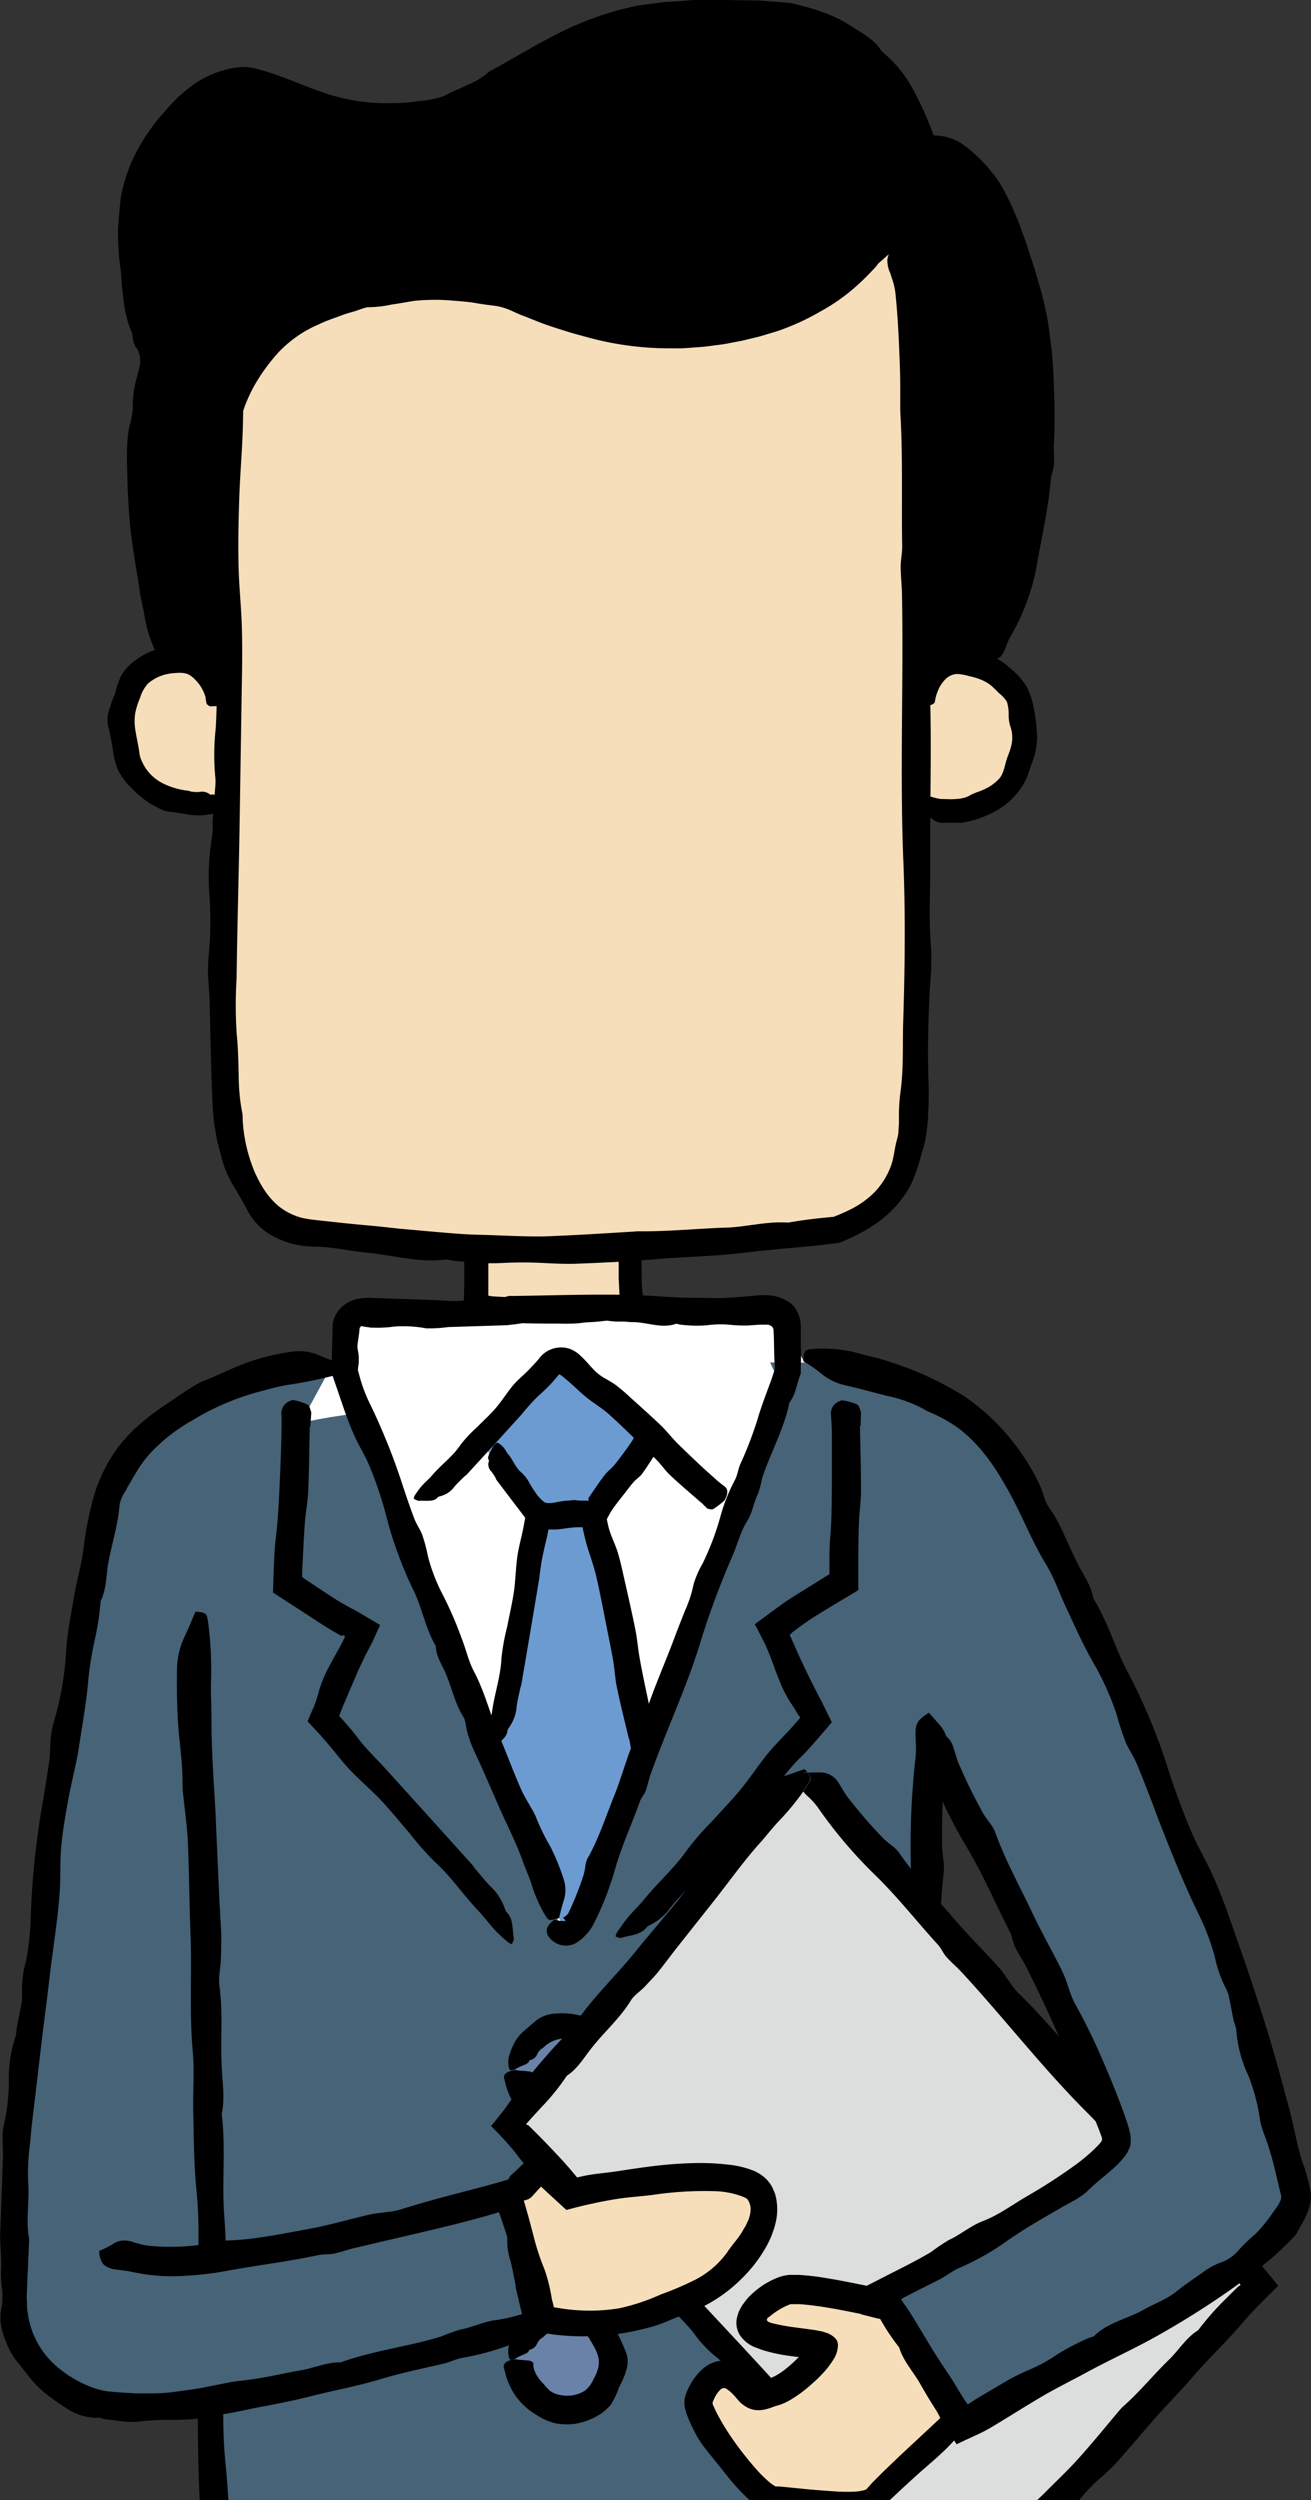
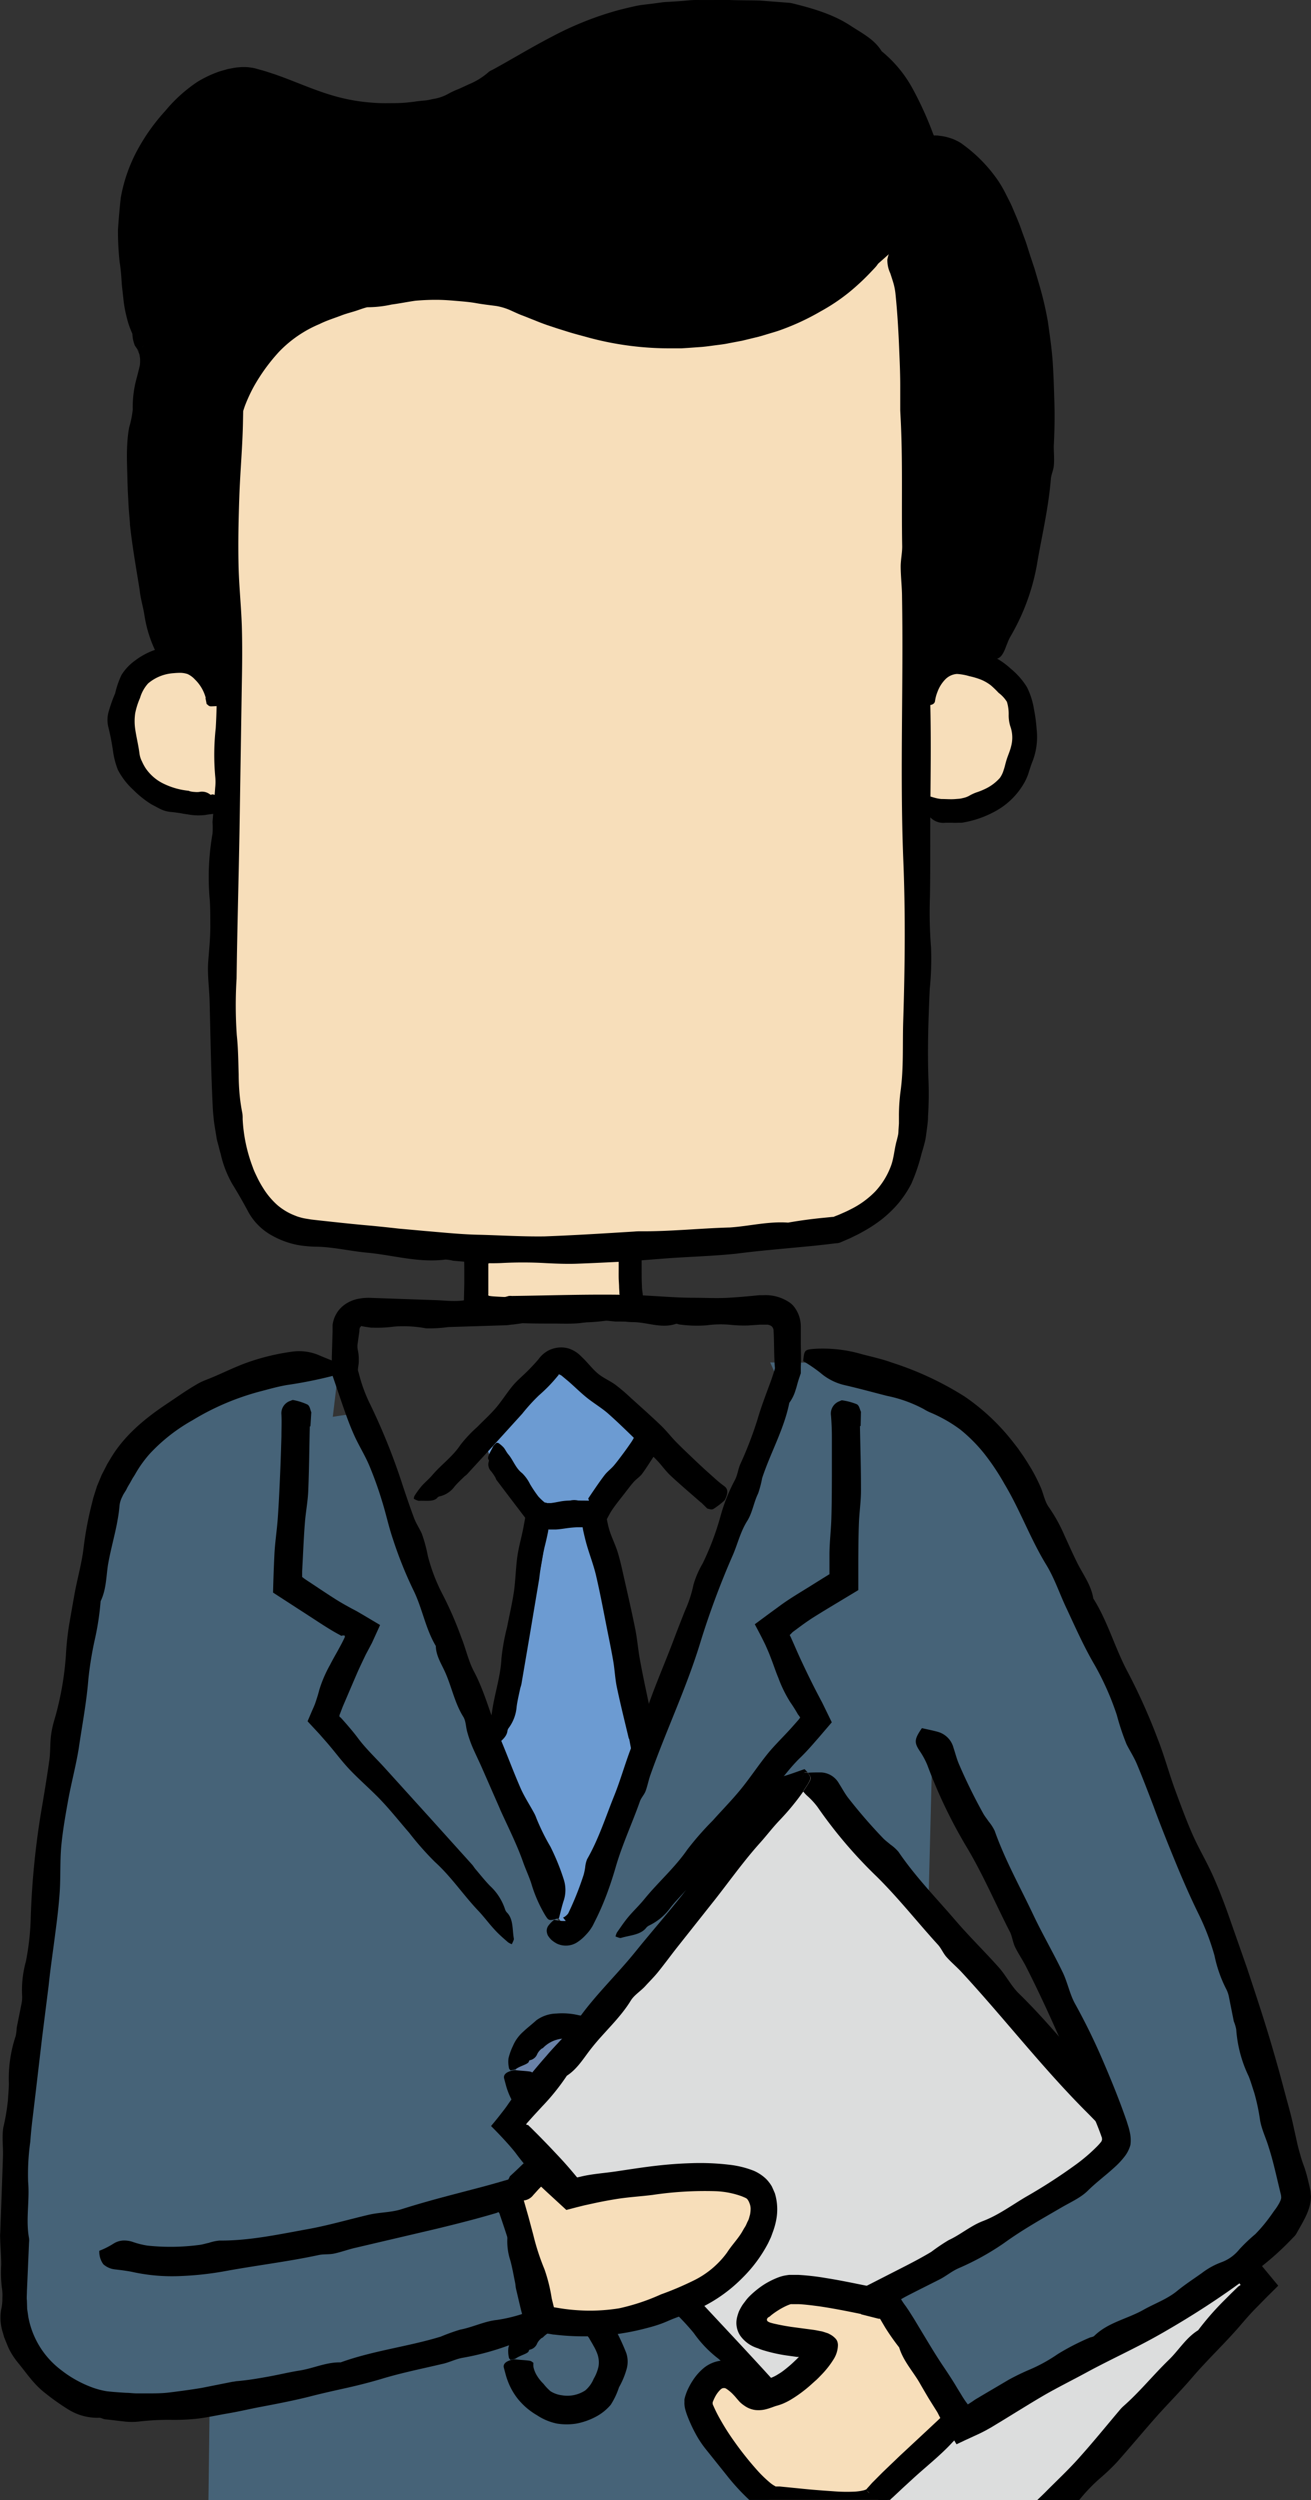
<svg xmlns="http://www.w3.org/2000/svg" id="レイヤー_1" data-name="レイヤー 1" viewBox="0 0 270.37 515.35">
  <rect x="0" y="0" width="270.37" height="515.35" fill="#333333" stroke="none" />
  <defs>
    <style>.cls-1{fill:#466378;}.cls-2{fill:#fff;}.cls-3{fill:#6c9bd2;}.cls-4{fill:#f7deba;}.cls-5{fill:#6a82a8;}.cls-6{fill:#dcdddd;}</style>
  </defs>
  <title>men</title>
  <path class="cls-1" d="M86.46,295.14s-42.53,2.5-48.69,27.69c0,0-16.6,68.18-19.51,164.4-.45,14.75,12,21.67,20.14,22.44,30.3,2.88,91.54-17.08,91.54-17.08l-8-27.69S90,474.59,64.67,478Z" transform="translate(-16.57 -13.65)" />
-   <path class="cls-2" d="M209.77,343l-31.36-55.8c0-3.23-4.52-3.23-4.52-3.23l-80.52.89s-4.31-.43-4.31,2.8L57.42,345.84,59.19,529H206.06Z" transform="translate(-16.57 -13.65)" />
  <path class="cls-1" d="M183.11,294.54s28.29-.89,41.39,21.74,52.12,113.77,59,149.51c2.26,11.76-68.2,46.76-68.2,46.76l-15.19-25.61s47.06-24.72,47.65-31.87S209,370.49,209,370.49l-33.59-76Z" transform="translate(-16.57 -13.65)" />
  <path class="cls-3" d="M147.87,312.82a4.79,4.79,0,0,0-1.29-6.84c.08-2.59-2.28-6.58-4.77-6.77-3-.23-6.27-4.36-10.27-2.36s-10.71,10.1-14,13c-3,2.65,6.53,14,11,15,1.48,10.41-2.41,16.08-3,26-.64,10.84-6.89,11.95-7,23-.06,6.64,14.36,43.53,16.86,37.35,5-12.45,10.94-26.2,12.67-36.62,1.79-10.78-5.18-33.26-6.85-43.9-.34-2.22,0-4.52-1.79-6.37C143.61,322.27,145,317,147.87,312.82Z" transform="translate(-16.57 -13.65)" />
  <polygon class="cls-4" points="97.82 256.81 97.82 269.63 130.21 269.63 130.21 256.94 97.82 256.81" />
  <path d="M117.28,274l0,4.39v1.86a.45.45,0,0,1,0,.13l0,.05a.33.33,0,0,0,0,.21.49.49,0,0,0,.12.13s.2,0,.35.05l.48.05c1.67.12,3.34.17,5,.23,3.17.11,6.34.29,9.51.3,1.92,0,3.84-.33,5.77-.4.91,0,1.82,0,2.72,0l1.37,0h1.19a5.24,5.24,0,0,0,.65-.08,2.72,2.72,0,0,0-.13-.56l0-.1,0,0a1.8,1.8,0,0,1,0-.2l-.06-1c0-.66-.08-1.33-.09-2s0-1.34,0-2l0-1,0-.25v-.13s0,0,0,0l0-.07a.52.52,0,0,0,0-.4c-.2,0-.37.12-.47.14l-9.25.16-8.37.12c-.27,0-.55-.08-.82-.09-1,0-2-.09-3,0a6.1,6.1,0,0,1-3.78-.76.93.93,0,0,0-.54-.1c-1.23,0-2.18-1.31-3.23-2.14-.16-.13-.24-.59-.36-.9a2.27,2.27,0,0,1,.54-.27,20.66,20.66,0,0,1,2.57-.3c1.1,0,2.2.1,3.3,0,3-.14,6,.39,9-.07a32.09,32.09,0,0,1,5.28,0c1.92,0,3.85.15,5.77.07,1-.05,2-.16,3-.28,1.6-.11,3.34-.22,5.1-.27v.13c0,1.35,0,2.77,0,4.15l0,1,0,.6c0,.41,0,.81,0,1.21,0,1.06,0,2.11.06,3.16,0,.54.08,1,.16,1.6.07.92.16,1.87.29,2.91s.16,1.9.18,2.84c-1.39,0-2.87,0-4.27-.06l-1.06,0-.49,0-.29,0-1.12-.11a17,17,0,0,0-2.25-.12c-1.45.05-2.89.48-4.33.59s-2.93.08-4.4.06c-2.92,0-5.83,0-8.75-.15-1.62-.06-3.25-.34-4.88-.45l-.54,0-.73,0-1.45,0-2.85-.07.07-4.44.07-3,0-2.64c0-1,0-2-.07-3-.07-.8.27-1.48,1.57-1.93a1.21,1.21,0,0,1,.44-.1,13.35,13.35,0,0,1,2.5.56c.45.2.49.68.71,1,0,0,0,.07,0,.11l-.09,1.81Z" transform="translate(-16.57 -13.65)" />
  <path class="cls-4" d="M216.92,150l2.57-.6c12-23,14.57-57.19,5.47-84.63-7.54-22.76-18.45-19-18.45-19S201.16,22.11,179.86,18c-41-7.84-53.85,15.18-75.05,19.14C85.71,40.75,79.08,34.26,68,31.71,63.87,30.77,47.61,37,45.57,55s2.35,28.32,2.35,28.32,2.24,2.2.55,8.32-5.3,35.2,2.88,57.9l1.11.43c-12.34,1.78-12.23,15.75-8.74,22.9,3.23,6.61,13.54,8.61,18.47,6.26,0,33,.24,64.41,1.05,69,2.14,12.2,7.85,19.56,16.85,20.59,0,0,48.87,6.23,109.15-.49,10.45-3.82,14.62-10,16.41-20.1.82-4.61.92-36.33.79-69.44,4.52,3,15.81,1.16,19.22-5.82C229.16,165.73,229.26,151.76,216.92,150Z" transform="translate(-16.57 -13.65)" />
  <path d="M197.05,68.55c-6.58,4.94-15.37,14-40,14-27.51,0-32.64-16-66.4-8.85C66.67,78.77,62.47,97.86,62.47,97.86s-.2,28.35-.27,60.48l.47.72c-1.05-4.67-3-10.13-10.21-9.08l-1.11-.43c-8.18-22.7-4.58-51.79-2.88-57.9s-.55-8.32-.55-8.32S43.53,73,45.57,55,63.87,30.77,68,31.71c11.12,2.55,17.75,9,36.85,5.47,21.2-4,34.09-27,75.05-19.14,21.3,4.07,26.65,27.75,26.65,27.75s10.91-3.8,18.45,19c9.1,27.44,6.49,61.6-5.47,84.63l-2.57.6c-7.24-1-9.15,4.41-10.21,9.08l-.38.42c-.2-32.59-.54-61.62-.54-61.62s0-19.79-5.79-32Z" transform="translate(-16.57 -13.65)" />
  <path d="M204.37,155.59a18,18,0,0,1,1.56-3.64,10.49,10.49,0,0,1,3-3.34,8.7,8.7,0,0,1,4.35-1.23,15.36,15.36,0,0,1,2.35,0,18,18,0,0,1,2.16.34,15.36,15.36,0,0,1,7.24,3.78,15.15,15.15,0,0,1,3.35,3.83,15.62,15.62,0,0,1,1.42,4.47,33.17,33.17,0,0,1,.56,4.19,14,14,0,0,1-.84,6.58c-.29.69-.5,1.4-.74,2.12a10.59,10.59,0,0,1-.91,2.2,15.2,15.2,0,0,1-6.07,6,21.11,21.11,0,0,1-6.88,2.35c-.24,0-.48,0-.72,0a11.56,11.56,0,0,1-1.32,0c-.44,0-.87,0-1.32,0a3.73,3.73,0,0,1-3.25-1.23.8.8,0,0,0-.45-.24c-.54-.1-.92-.67-1.14-1.28a7.83,7.83,0,0,1-.37-1.93,3.36,3.36,0,0,1,.37-.92,2.14,2.14,0,0,1,.45-.08c.46.17,1,.19,1.49.34s.65.19,1,.28a7.41,7.41,0,0,0,1.05.17c1,0,2,.1,3,0l.76-.06a6.63,6.63,0,0,0,.75-.15,4.38,4.38,0,0,0,1.41-.56,9.08,9.08,0,0,1,1.61-.69,15,15,0,0,0,1.6-.67,9.4,9.4,0,0,0,2.94-2.22,5.44,5.44,0,0,0,.79-1.67c.2-.53.33-1.22.52-1.83.28-1,.77-2,1-3a6.88,6.88,0,0,0-.17-4.16,7.64,7.64,0,0,1-.33-2.29,8.54,8.54,0,0,0-.36-2.73,6.91,6.91,0,0,0-1.71-1.85,20.08,20.08,0,0,0-1.63-1.57,8.93,8.93,0,0,0-2-1.15,15.11,15.11,0,0,0-2.41-.72,11.25,11.25,0,0,0-2.57-.46,3.73,3.73,0,0,0-2.42,1.15,7.31,7.31,0,0,0-1.59,2.56,8.12,8.12,0,0,0-.5,1.88c-.08.54-.53.91-2,.91a1.82,1.82,0,0,1-.48,0,18,18,0,0,1-2.58-1c-.44-.26-.4-.64-.55-1,0,0,0-.06,0-.08.15-.47.33-.95.51-1.43Z" transform="translate(-16.57 -13.65)" />
  <path d="M59,157.51a8.23,8.23,0,0,0-2.24-3.81,4.78,4.78,0,0,0-1.53-1.12,5.42,5.42,0,0,0-1.33-.24,13,13,0,0,0-1.5.07,9,9,0,0,0-5.28,2.11,7.61,7.61,0,0,0-1.67,3,15.09,15.09,0,0,0-1,3.17,11.27,11.27,0,0,0,0,3.23c.25,1.73.68,3.39.89,5.1a5,5,0,0,0,.52,1.61A9.62,9.62,0,0,0,46.6,172a9.46,9.46,0,0,0,3.91,3.29,15.16,15.16,0,0,0,4.84,1.35c.17,0,.32.12.49.14a5.55,5.55,0,0,0,.9.12,4.41,4.41,0,0,0,.89,0,2.67,2.67,0,0,1,2.28.53.34.34,0,0,0,.32,0c.35-.1.7.11,1.19.43a5.94,5.94,0,0,0,1.63.82,5.35,5.35,0,0,1,.82.64,1.27,1.27,0,0,1-.23.5,6.08,6.08,0,0,1-1.91,1.29,9.74,9.74,0,0,1-1.37.33c-.46.05-.92.1-1.37.19a11.55,11.55,0,0,1-3.62-.1l-.89-.13-.88-.16c-.59-.08-1.18-.17-1.8-.22a6.24,6.24,0,0,1-2.07-.56c-.65-.32-1.28-.68-1.91-1a20.28,20.28,0,0,1-3.76-3,14.79,14.79,0,0,1-3.18-4.13,16.77,16.77,0,0,1-1-3.84,49.64,49.64,0,0,0-1-5.11,6.24,6.24,0,0,1,.12-3.12,30.6,30.6,0,0,1,1.32-3.69,18.42,18.42,0,0,1,1.3-3.78,10.53,10.53,0,0,1,2.9-3.05,14.93,14.93,0,0,1,3.64-2,17.27,17.27,0,0,1,3.84-.87,13.42,13.42,0,0,1,4.6.59,9.85,9.85,0,0,1,4.88,3.12,13.94,13.94,0,0,1,2.32,4.13c.28.77.53,1.54.82,2.28s0,1.21-1.31,1.86a2,2,0,0,1-.45.18,24.21,24.21,0,0,1-2.77.22c-.51,0-.63-.33-.92-.49,0,0,0-.05,0-.07-.07-.4-.15-.78-.23-1.15Z" transform="translate(-16.57 -13.65)" />
  <path d="M200.75,64.3a25.09,25.09,0,0,1,3.49,2A7.88,7.88,0,0,1,207,72c.2,1.65.2,3.28.38,4.9.47,5.29.78,10.53.89,15.79,0,.94.16,1.87.21,2.81a24.37,24.37,0,0,1,.14,3c-.67,8.58-.34,17.21-.38,25.81,0,6.12.31,12.24.35,18.37,0,3.16-.57,6.36-.41,9.49.62,11.87.2,23.74.24,35.61,0,3.61,0,7.21-.07,10.83a92.08,92.08,0,0,0,.23,10.36,62,62,0,0,1-.27,8.58c-.28,6.24-.49,12.45-.26,18.75a74.44,74.44,0,0,1-.09,7.46c0,1.21-.24,2.59-.4,3.88a12.78,12.78,0,0,1-.39,1.9c-.15.62-.34,1.24-.53,1.85a38.07,38.07,0,0,1-2.13,6.28,22.74,22.74,0,0,1-2.7,4.06,24.29,24.29,0,0,1-3.52,3.36,30.31,30.31,0,0,1-4,2.58c-.69.4-1.4.72-2.11,1.07-.35.18-.71.33-1.07.48l-1.2.52a2.37,2.37,0,0,1-.87.18l-.71.08-1.32.16-2.64.29-5.29.5c-3.53.33-7.05.65-10.56,1.11-4.92.52-9.86.63-14.78,1l-4.48.35-2.24.19-2.25.12c-3,.15-6,.3-9,.41-2.18.09-4.39,0-6.58-.11A82.23,82.23,0,0,0,120,274a41.19,41.19,0,0,1-5-.08c-1.67-.1-3.34-.25-5-.4a9,9,0,0,0-1.55-.24c-5.4.7-10.55-.84-15.8-1.38-3.63-.3-7.25-1.21-10.82-1.27-.75,0-1.46-.05-2.23-.13a16.23,16.23,0,0,1-2.37-.38,17.55,17.55,0,0,1-4.53-1.77,12.31,12.31,0,0,1-4.91-4.87c-1-1.89-2.22-4-3.34-5.82a22.18,22.18,0,0,1-2.37-6.16c-.17-.56-.31-1.12-.45-1.68s-.33-1.11-.41-1.71c-.18-1.16-.41-2.38-.55-3.53-.07-.8-.17-1.61-.21-2.41-.37-7.39-.47-14.7-.66-22-.06-2.77-.49-5.58-.29-8.29s.47-5.16.43-7.78c0-1.64,0-3.3-.11-4.93a51.72,51.72,0,0,1,.57-13.68,18.87,18.87,0,0,0,0-2.39q.29-3.56.55-7.1a11,11,0,0,0,0-2.37,50.1,50.1,0,0,1,.11-9.87,104,104,0,0,0,0-12.73c-.6-10.88-.54-21.76-.3-32.66.1-4.28.2-8.55.21-12.83,0-2.1-.25-4.2-.32-6.3V98c0-.12,0-.25,0-.38l.09-.37.21-.68a19.26,19.26,0,0,1,.89-2.14,42.8,42.8,0,0,1,2.26-3.91A49.16,49.16,0,0,1,75,78.69c4.7-3.83,10.74-5.91,16.6-7.1a58.78,58.78,0,0,1,6.9-1c1.16-.1,2.32-.22,3.47-.34s2.32-.13,3.47-.24a41.16,41.16,0,0,1,13.4,1.07c4.38,1,8.52,2.64,12.61,4,3.31,1.15,6.54,2.24,9.82,3.09l2.46.59c.82.19,1.65.29,2.48.44a44.22,44.22,0,0,0,5,.57c.43,0,.85.08,1.27.08l1.29,0,2.55-.12c.84,0,1.69-.18,2.54-.27l2.53-.3a16.82,16.82,0,0,1,1.89-.23,30.73,30.73,0,0,0,5.53-1l2.64-.82c.88-.28,1.72-.65,2.57-1a13.57,13.57,0,0,0,1.42-.57l1.4-.59c.94-.38,1.84-.86,2.77-1.26a58,58,0,0,0,5.3-3,26.36,26.36,0,0,1,6.61-3c1.81-.53,3.67-1.27,5.48-1.82,1.09,1.91,1,1.93-.58,3.59a48.11,48.11,0,0,1-4.87,4.55,39.77,39.77,0,0,1-5.72,3.81,49.74,49.74,0,0,1-8.1,3.79c-.88.33-1.78.58-2.68.85s-1.78.56-2.7.76l-2.72.66-2.75.52c-.92.2-1.84.3-2.76.42s-1.85.26-2.78.34l-2.77.2-1.4.09c-.46,0-.93,0-1.4,0h-.42A64.09,64.09,0,0,1,138,83.25c-1.46-.41-2.95-.78-4.37-1.23l-2.14-.67-2.08-.69q-1.34-.47-2.61-1c-.85-.32-1.71-.69-2.55-1s-1.76-.77-2.64-1.15a12.4,12.4,0,0,0-2.66-.78c-1.41-.19-2.79-.34-4.17-.59s-2.76-.35-4.15-.47-2.78-.22-4.19-.22-2.82.07-4.22.19c-1.65.24-3.28.57-4.92.79a23.08,23.08,0,0,1-5,.55c-.9.22-1.7.55-2.54.81s-1.68.48-2.49.77c-1.61.63-3.28,1.12-4.81,1.89a24.8,24.8,0,0,0-8.34,5.71,38.12,38.12,0,0,0-5.25,7.25,32.27,32.27,0,0,0-1.83,4c-.1.32-.23.66-.32,1,0,.06,0,0,0,0h0v.09l-.05,2.54c-.11,5-.58,10.07-.75,15.12-.16,4.61-.26,9.24-.16,13.85.08,4.22.54,8.42.68,12.65.12,4,.08,8,0,12l-.48,30.45c-.18,10.08-.47,20.17-.6,30.25A89.51,89.51,0,0,0,65.4,227c.29,2.7.31,5.42.39,8.12,0,1.35.07,2.71.18,4a37.78,37.78,0,0,0,.58,4,6.46,6.46,0,0,1,.06,1.17,32.38,32.38,0,0,0,2.08,9.94c.27.8.64,1.52,1,2.28a22.17,22.17,0,0,0,1.18,2.09,15.76,15.76,0,0,0,2.92,3.47,12.36,12.36,0,0,0,3.68,2.17,6.9,6.9,0,0,0,1,.34,8.38,8.38,0,0,0,1.07.25l1.14.19,1.37.16c3.69.4,7.39.81,11.12,1.13q2.79.27,5.6.59l5.63.51c3.75.31,7.51.71,11.29.77,4.38.12,8.77.39,13.15.33,6.2-.23,12.37-.62,18.54-1a11.72,11.72,0,0,1,1.19-.05c6.18.05,12.35-.62,18.53-.79,4-.27,7.92-1.29,12-1,2.44-.43,4.9-.76,7.37-1l1.8-.18a.59.59,0,0,0,.18,0l.62-.25c.54-.19,1-.42,1.54-.65s1-.46,1.48-.71a18.47,18.47,0,0,0,5-3.65,15.75,15.75,0,0,0,3.23-5.26c.6-1.61.69-3.43,1.16-5.13.11-.41.21-.82.3-1.24s.07-.79.1-1.19l.08-1.19,0-.6v-.68a38.48,38.48,0,0,1,.34-5.38c.65-4.77.39-9.57.54-14.35.36-11.24.48-22.54,0-33.78-.68-17.89.07-35.75-.24-53.63,0-2.12-.27-4.23-.28-6.35,0-1.43.34-2.87.31-4.3-.16-8.75.14-17.48-.32-26.26l-.08-1.64V96.4l0-3.18c0-2.13-.08-4.27-.17-6.4-.16-4.26-.39-8.51-.82-12.67a12.69,12.69,0,0,0-.41-2.11c-.2-.69-.43-1.37-.65-2.05a6.4,6.4,0,0,1-.61-2.83A7.3,7.3,0,0,1,200.75,64.3Z" transform="translate(-16.57 -13.65)" />
  <path d="M220,149.63c-.47-1-1-1.93-1.37-2.86a3.66,3.66,0,0,1,.45-3.7c.51-.79,1.1-1.56,1.54-2.41a32.13,32.13,0,0,0,1.81-4.31,38,38,0,0,0,1.33-4.49,15.41,15.41,0,0,0,.23-1.66,10.38,10.38,0,0,1,.25-1.89c.49-1.22.91-2.46,1.29-3.71s.6-2.54.86-3.83.45-2.58.63-3.87.41-2.59.53-3.9a101.58,101.58,0,0,0,.47-11.17,22.11,22.11,0,0,1,.3-2.9c.06-.48.13-1,.16-1.45a8.51,8.51,0,0,0-.05-1.43c-.79-7.21-1.18-14.44-2.79-21.5-.53-2.14-1-4.29-1.6-6.39-.29-1-.55-2-.89-3a19.71,19.71,0,0,0-1.32-2.84,15.49,15.49,0,0,1-1-2.32,21.14,21.14,0,0,0-.86-2.43c-.4-.83-.75-1.7-1.21-2.49L218,53.89a8.92,8.92,0,0,0-.76-1.13,14.29,14.29,0,0,0-1.78-2,10.1,10.1,0,0,0-1-.85l-1.08-.71c-.39-.22-.8-.38-1.18-.6s-.79-.31-1.17-.5-.8-.25-1.19-.38a7.44,7.44,0,0,0-1.48-.22,11.83,11.83,0,0,0-2.27-.71l-.24,0c-.06,0-.1-.14-.15-.21l-.31-.48a6.32,6.32,0,0,0-.78-1,18.27,18.27,0,0,0-.67-1.82c-.19-.42-.37-.83-.52-1.27a30.18,30.18,0,0,0-4.93-9.54c-2.63-3.24-5.43-6.42-9-8.41a29.86,29.86,0,0,0-7.82-3.21c-.41-.11-.84-.17-1.26-.24s-.82-.16-1.28-.19l-2.7-.24-2.69-.23-1.34-.12c-.44,0-.89,0-1.34,0a32,32,0,0,1-3.89-.45c-.46-.07-.91-.14-1.36-.19s-.9,0-1.35,0a20.92,20.92,0,0,0-2.72.22c-1.93.21-3.92.15-5.9.23-.31,0-.68-.17-.94-.05a15,15,0,0,1-2.27.74,15,15,0,0,1-2.33.27l-1.19.06-1.17.14a18.32,18.32,0,0,0-2.33.41c-.53.15-1.08.22-1.61.36l-1.6.41a11.92,11.92,0,0,0-3,1.15c-.77.47-1.55.88-2.34,1.27l-1.19.57-1.17.62A11.65,11.65,0,0,1,131,26.88a7.26,7.26,0,0,0-3.46,1.82,19.22,19.22,0,0,1-3.25,2.21c-1.18.75-2.31,1.6-3.47,2.4-.43.28-.85.57-1.3.81-1,.53-2,1.12-3.11,1.59s-2.14,1-3.22,1.47l-3.37,1.25c-1.14.38-2.34.64-3.5,1-.89.26-1.76.5-2.63.71a9.42,9.42,0,0,1-2.63.4l-2.53-.06a23.71,23.71,0,0,0-2.53,0c-1.06.09-2.14,0-3.21.09a15,15,0,0,1-8.72-1.83,11,11,0,0,0-1.47-.45c-1.41-.59-2.77-1.25-4.11-1.91a4.67,4.67,0,0,0-1.4-.49,21.67,21.67,0,0,1-5.68-2.11,18.51,18.51,0,0,0-1.8-.68c-.62-.19-1.3-.38-1.88-.5-.27,0-.51-.05-.79,0l-.87.11a11.08,11.08,0,0,0-1.75.55,29.07,29.07,0,0,0-8.09,5,28.45,28.45,0,0,0-6.09,7.25,17.58,17.58,0,0,0-.9,1.65l-.75,1.72a14,14,0,0,0-.59,1.8,16.24,16.24,0,0,0-.48,1.82,14.59,14.59,0,0,0-.16,1.86l0,.93c0,.32,0,.65,0,1a38.59,38.59,0,0,1-.84,5.22c-.12,1.57-.21,3.15-.22,4.73a15.65,15.65,0,0,0,.17,2.37c.11.79.24,1.58.4,2.36.83,3.43,1.29,7,2.4,10.23l.5,1.5-.41-.6a4,4,0,0,1,.49.64,4.11,4.11,0,0,1,.29.54,5.24,5.24,0,0,1,.4,1l.15.52.08.51c.05.33.12.68.14,1,0,.65.09,1.32,0,1.94s0,1.26-.09,1.87-.18,1.49-.3,2.2-.23,1.19-.32,1.84L49.47,98a62.51,62.51,0,0,0-.83,7.86c-.13,4.27-.25,8.55,0,12.8A53.07,53.07,0,0,0,49.81,125a7,7,0,0,1,.15,1.2,19.08,19.08,0,0,0,.57,3.54c.14.58.27,1.16.43,1.74l.49,1.71c.34,1.29.59,2.59.9,3.87s.48,2.61.8,3.88a9.05,9.05,0,0,1-.35,4.7c-.4,1.22-.68,2.5-1,3.74-2.08.58-2.1.5-2.82-.82a26.46,26.46,0,0,1-2.61-8c-.26-1.78-.83-3.52-1-5.31-.71-4.47-1.52-8.94-2-13.47v-.26l-.22-2.65c-.07-.88-.1-1.76-.15-2.65-.11-1.77-.14-3.54-.19-5.32s-.12-3.71,0-5.57a26.4,26.4,0,0,1,.39-3.55,21.07,21.07,0,0,0,.75-3.73,22.07,22.07,0,0,1,.64-5.84l.41-1.56.27-1.09.13-.55a4.57,4.57,0,0,0,.05-.52,6.85,6.85,0,0,0,0-1l-.11-.71c-.06-.21-.15-.37-.2-.56s-.15-.27-.18-.37-.06,0,0-.08a7,7,0,0,0,.94-.6l.22-.18.11-.1,0,0,0,0h0L45,85.89h0a2.28,2.28,0,0,0,.22.22l-.86-1.26c-.07-.22-.15-.44-.22-.67L44,83.61a7.49,7.49,0,0,1-.13-1.16,18.81,18.81,0,0,1-1.23-3.64A25.49,25.49,0,0,1,42,75.08l-.21-1.87-.1-.93-.06-.93c-.08-1.24-.19-2.47-.39-3.7A59.1,59.1,0,0,1,40.9,61c.15-2.21.33-4.4.58-6.61a32.75,32.75,0,0,1,3.53-10,40.51,40.51,0,0,1,5.63-7.86,30.86,30.86,0,0,1,6.63-6,22.72,22.72,0,0,1,3.93-1.92c.68-.28,1.46-.46,2.18-.68.38-.1.8-.16,1.2-.24a9,9,0,0,1,1.28-.17,9.89,9.89,0,0,1,2,0c.41.06.75.09,1.21.19l.57.16c.76.21,1.5.4,2.38.7l1.26.41,1.17.42c.79.28,1.53.58,2.29.87,3,1.17,5.73,2.29,8.51,3.09a38.58,38.58,0,0,0,8.43,1.48c1.44.12,2.91.08,4.38.07s3-.15,4.44-.37c.57-.07,1.15-.13,1.73-.18s1.1-.19,1.64-.3A9.45,9.45,0,0,0,109,33a16,16,0,0,1,2.15-1l2.18-1a14.38,14.38,0,0,0,4.1-2.58,3.16,3.16,0,0,1,.63-.34c4-2.17,8-4.63,12.31-6.86A67,67,0,0,1,144,15.77c1.2-.31,2.41-.6,3.62-.87s2.46-.35,3.69-.52l1.84-.25c.61-.08,1.23-.08,1.85-.13,1.23-.07,2.46-.16,3.68-.28a17.05,17.05,0,0,1,2.14-.06h2.14c1.42,0,2.85-.07,4.26,0,2,.07,4,.05,6,.1l6,.46a5,5,0,0,1,.76.12c4.06,1,8.37,2.22,12,4.61,2.3,1.51,4.94,2.81,6.41,5.26a25.94,25.94,0,0,1,6.45,7.82,71.22,71.22,0,0,1,4.14,9.13c.06.14.12.3.18.42,0,0,0,0,.05,0a.36.36,0,0,0,.14,0c.11,0,.17-.06.15,0v0s.07,0,.11,0h.27l.84.11a9.66,9.66,0,0,1,1.63.37,7.32,7.32,0,0,1,1.5.59,6.56,6.56,0,0,1,1.33.81,30.52,30.52,0,0,1,7.36,7.62,27.82,27.82,0,0,1,1.44,2.51c.42.86.88,1.7,1.26,2.55.72,1.72,1.5,3.43,2.07,5.16.31.87.65,1.73.94,2.59l.82,2.58.86,2.58.76,2.59a70.82,70.82,0,0,1,2,8.38c.39,2.83.82,5.67,1,8.53s.26,5.7.34,8.55,0,5.7-.14,8.55c0,1.35.15,2.72,0,4.07-.09.91-.54,1.79-.6,2.7-.46,5.56-1.69,11-2.69,16.53a44.86,44.86,0,0,1-5.64,15.9,8.68,8.68,0,0,0-.61,1.31c-.19.45-.36.92-.54,1.37C223,149.34,222.5,149.69,220,149.63Z" transform="translate(-16.57 -13.65)" />
  <path class="cls-1" d="M203.19,487.53l2.66,5.07.17-6.75Z" transform="translate(-16.57 -13.65)" />
  <path class="cls-1" d="M213.32,316.58c-10.73-8.94-37.53-14.3-37.53-14.3s-38.87,109.9-42,110.35S90.46,305,90.46,305s-36.18,3.13-41.54,21S30.77,423.8,30.32,468.47c0,0-4.47,23.23,4.92,31.72s24.57,8.49,24.57,8.49L59.56,529H204.93l.92-36.4-2.66-5.07,2.83-1.68,2.83-111.49s20,31.86,22.93,38.42,18.47,37.82,15.78,44.08c-2.25,5.26-32.11,23.37-41.54,29l-.17,6.75,6.57,12.5s57.18-33.06,59.42-42S224,325.51,213.32,316.58Z" transform="translate(-16.57 -13.65)" />
-   <path d="M208,527a152.46,152.46,0,0,1,.34-17.37,52,52,0,0,0,.4-7.95,70.12,70.12,0,0,1-.1-9.61c.11-3.35.2-6.69.26-10,.17-11,.89-22,.49-33-.11-2.9.6-5.85.66-8.79.11-5.68-.1-11.36.09-17,.26-8,.13-16,1.09-23.93a15.12,15.12,0,0,0-.18-2.91c-.06-.86-.21-1.71-.21-2.56,0-4.79.06-9.58.43-14.35.12-1.46.42-2.9.63-4.34a7,7,0,0,0-1.14-5.5c-.82-1-1.71-1.94-2.62-3-2.5,1.6-2.84,2.34-2.75,5a25.85,25.85,0,0,1,0,4.22,159.71,159.71,0,0,0-.9,24.43c.25,8.17-.3,16.26-.35,24.38,0,1.33-.42,2.65-.44,4,0,2,.15,3.93.13,5.9-.09,16.59-1.31,33.15-.9,49.77.26,10.44,0,20.93-.5,31.37-.21,4.44.09,8.91-.58,13.37H208C208,528.33,208,527.65,208,527Z" transform="translate(-16.57 -13.65)" />
-   <path d="M63.6,528c-.19-3.92-.74-7.81-.89-11.73-.16-4.28-.12-8.57,0-12.86.11-4.68.54-9.35.57-14,.05-6.29,0-12.58-.45-18.9-.55-7,.34-14.09-.54-21.11.69-3.23.16-6.47,0-9.71-.28-5.55.3-11.11-.46-16.67-.25-1.75.23-3.65.29-5.49s.12-3.47.07-5.2c-.1-2.7-.31-5.4-.43-8.11l-.69-15.52v-.37c-.34-6.64-.89-13.28-.88-19.9,0-2.64-.16-5.27-.11-7.9a76.4,76.4,0,0,0-.55-12.19c-.31-2.15-.31-2.28-2.64-2.49-.7,1.61-1.38,3.34-2.18,5a16.43,16.43,0,0,0-1.64,7c-.05,4.14,0,8.3.33,12.41.31,3.66.85,7.29.81,11a16.26,16.26,0,0,0,.09,1.85c.32,3.29.82,6.55,1,9.84.28,6.48.32,13,.56,19.46.3,8-.27,16.05.46,24.09.38,4.16,0,8.43.11,12.64.13,5.42.11,10.89.69,16.25a97.94,97.94,0,0,1,.23,14.42,79.71,79.71,0,0,0-.39,8c.1,2,.4,3.89.44,5.84,0,4,0,7.94,0,11.91-.08,7.83,0,15.65.35,23.47h6C63.63,528.68,63.62,528.36,63.6,528Z" transform="translate(-16.57 -13.65)" />
  <path d="M161.14,323.37c-2.11-1.85-4.25-3.66-6.3-5.57-1-.94-1.81-2.12-2.77-3.12-1.11-1.15-2.27-2.24-3.43-3.35-2.18-2.09-4.33-4.24-6.6-6.25-1.38-1.22-3-2.16-4.43-3.31s-2.58-2.33-3.9-3.46l-1.31-1.09a2,2,0,0,0-.64-.3.36.36,0,0,0-.22,0s0,0,0,0a1,1,0,0,0,0-.17v-.1c0-.23,0-.06.09.1a2.17,2.17,0,0,0,.15.22l0,0a.19.19,0,0,1,0,.09l-.18.21a32,32,0,0,1-3.88,4,38.35,38.35,0,0,0-3.43,3.77l-6,6.61-5.41,5.9c-.17.19-.42.32-.6.51-.68.67-1.4,1.32-2,2.05a5.2,5.2,0,0,1-3.1,2,.81.81,0,0,0-.44.3c-.78.87-2.48.51-3.83.61a3.76,3.76,0,0,1-1-.43,2,2,0,0,1,.14-.59,19.37,19.37,0,0,1,1.45-2c.69-.79,1.52-1.45,2.2-2.25,1.85-2.19,4.24-3.85,5.84-6.28a27.37,27.37,0,0,1,3.46-3.68c1.29-1.32,2.66-2.55,3.86-3.95s2.28-3.15,3.52-4.63c1-1.17,2.22-2.14,3.29-3.25.74-.77,1.47-1.53,2.15-2.36l-.15.17a5.88,5.88,0,0,1,2-1.74,5.81,5.81,0,0,1,2.85-.63,5.14,5.14,0,0,1,2,.48,6.35,6.35,0,0,1,1.61,1.07l.83.81c1,1,1.89,2.19,3,3.09s2.42,1.43,3.54,2.25a39.72,39.72,0,0,1,3.2,2.73c2.07,1.87,4.16,3.72,6.17,5.65,1.13,1.08,2.09,2.34,3.18,3.45,1.31,1.33,2.67,2.6,4,3.87s2.47,2.29,3.73,3.41a25.09,25.09,0,0,0,2.18,1.8c.62.46.86,1.16.24,2.52a1.35,1.35,0,0,1-.25.43,16.14,16.14,0,0,1-2.23,1.72c-.47.25-.85,0-1.26-.06a.14.14,0,0,1-.08-.07l-1.24-1.22Z" transform="translate(-16.57 -13.65)" />
  <path d="M151.59,313.56c-.86,1.3-1.67,2.62-2.59,3.88-.45.61-1.17,1.06-1.69,1.63s-1.12,1.37-1.67,2.07c-1,1.33-2.11,2.62-3,4-.12.18-.18.29-.32.54l-.46.85-.93,1.82c-.4,0-.81.08-1.23.1s-.84,0-1.26,0h-1c-.48,0-1,0-1.44,0a22,22,0,0,0-2.68.23c-.71.1-1.41.21-2.12.25-.36,0-.71,0-1.06,0l-.78,0c-.33,0-.66,0-1-.09a13.66,13.66,0,0,0-1.7-.06c-.34-.45-.69-.89-1.05-1.34l-1-1.29-3-3.94-2.68-3.54a3.89,3.89,0,0,1-.17-.41,10.52,10.52,0,0,0-.89-1.32,2,2,0,0,1-.47-2.11.3.3,0,0,0-.07-.3c-.41-.51.51-1.77.94-2.75a5,5,0,0,1,.7-.72c.14,0,.33,0,.41.06a5.9,5.9,0,0,1,1.06.91c.37.45.59,1,1,1.46,1,1.19,1.48,2.82,2.81,3.82a8.29,8.29,0,0,1,1.63,2.27,27.5,27.5,0,0,0,1.71,2.54,11.48,11.48,0,0,0,1.18,1.13c.13.11.17.12.22.13l.15,0,.22.09.07.05a.66.66,0,0,1,.3.07l.17.05a3.89,3.89,0,0,0,.53,0,6.9,6.9,0,0,0,3.34-.56,3.51,3.51,0,0,1,1.95-.14,8,8,0,0,1,1.19.22c.2,0,.4.08.6.1l.3,0h.09c.12,0,.16-.26.09-.44a.56.56,0,0,0-.1-.22.15.15,0,0,0,0-.06h0s0,0,.05-.09l.67-1c.87-1.27,1.73-2.55,2.68-3.78.53-.68,1.27-1.22,1.84-1.88s1.29-1.62,1.9-2.44,1.1-1.51,1.63-2.28a9.64,9.64,0,0,0,.79-1.36c.17-.39.68-.49,2,.1a4.26,4.26,0,0,1,.43.22c.74.6,1.6,1.23,2.14,1.77.36.36.26.6.36.9,0,0,0,0,0,0l-.61.75Z" transform="translate(-16.57 -13.65)" />
  <path d="M146.26,372.07c-.84-3.53-1.72-7.06-2.47-10.61-.37-1.76-.44-3.58-.74-5.35-.34-2-.76-4.06-1.17-6.09-.77-3.85-1.48-7.72-2.37-11.54-.54-2.33-1.44-4.56-2.07-6.87-.22-.82-.43-1.72-.6-2.49l-.12-.67h-1.13l-1.57,0c-1,0-2.09.09-3.13.16l-.89.05-.15.06-.21.09v.32l-.07.39c-.2,1-.43,2-.7,3.06a64.27,64.27,0,0,0-1.1,6.52l-1.92,11.44-1.74,10.22c-.06.34-.2.66-.27,1-.26,1.22-.55,2.43-.72,3.66a8.44,8.44,0,0,1-1.67,4.46,1.35,1.35,0,0,0-.24.64c-.23,1.5-1.91,2.39-3,3.51-.17.17-.69.18-1,.26a2.85,2.85,0,0,1-.18-.71c.06-1.07.09-2.15.25-3.2.2-1.34.6-2.66.78-4,.52-3.67,1.76-7.2,1.93-10.95a44.66,44.66,0,0,1,1.17-6.44c.45-2.34,1-4.67,1.36-7s.4-5,.74-7.48c.28-2,.85-3.9,1.23-5.87l.44-2.36.46-2.64c1.29,0,2.57-.08,3.9-.16l.51,0,.41,0,.59-.09,1.16-.21a10.84,10.84,0,0,1,2.27-.21c.39,0,.77,0,1.15,0l1.5,0c1.42,0,2.8.1,4.12.17l.57,3,.31,1.46.12.54.1.4c.45,1.73,1.33,3.36,1.86,5.08s.91,3.52,1.31,5.29c.8,3.53,1.61,7.05,2.32,10.59.4,2,.55,4,.91,6,.42,2.37.91,4.73,1.41,7.09q.66,3.21,1.4,6.4c.27,1.19.56,2.38.92,3.54a2.22,2.22,0,0,1-1.14,2.73,1.2,1.2,0,0,1-.44.24,14.08,14.08,0,0,1-2.85-.05c-.54-.12-.72-.7-1.06-1.07a.21.21,0,0,1,0-.13l-.42-2.22Z" transform="translate(-16.57 -13.65)" />
  <path d="M193.92,307.63c.08,4.44.22,8.87.21,13.31,0,2.18-.33,4.37-.42,6.56-.1,2.52-.11,5.05-.13,7.57l0,2.5v3.85l-5.18,3.12c-1.34.8-2.68,1.62-4,2.45s-2.34,1.59-3.48,2.43l-.85.63a2.88,2.88,0,0,0-.25.25l-.37.37,0,.06a5.21,5.21,0,0,1,.24.47l.59,1.33c.55,1.26,1.1,2.52,1.69,3.76,1.08,2.31,2.2,4.6,3.39,6.86l.48.92.25.46.32.65,1.7,3.49-2.42,2.83-1.5,1.72c-.88,1-1.8,2-2.75,2.9-1.92,1.89-3.51,4.09-5.25,6.14L167,393l-8.25,9.6c-.27.32-.62.57-.9.87-1,1.12-2.08,2.21-3,3.39a11.65,11.65,0,0,1-4.44,3.71,1.85,1.85,0,0,0-.64.54c-1.2,1.42-3.33,1.45-5.11,2-.27.09-.76-.17-1.15-.28a3.53,3.53,0,0,1,.29-.83c.75-1.06,1.47-2.15,2.3-3.15,1.07-1.28,2.29-2.42,3.34-3.71,2.85-3.51,6.3-6.49,8.89-10.25a62.44,62.44,0,0,1,5.26-6c1.94-2.17,4-4.26,5.83-6.51s3.61-4.94,5.53-7.31c1.55-1.88,3.33-3.57,4.95-5.39l1.3-1.47a5.87,5.87,0,0,0,.39-.52,2.92,2.92,0,0,0-.24-.37l-.12-.16-.07-.08-.17-.29c-.45-.78-.93-1.54-1.45-2.28a26.64,26.64,0,0,1-2.45-5c-.44-1.05-.81-2.13-1.2-3.2-.2-.53-.4-1.06-.61-1.59s-.35-.85-.86-2c-.66-1.38-1.39-2.77-2.19-4.26l2.88-2.13,2.46-1.8c1.79-1.3,3.7-2.44,5.59-3.61l3.06-1.91,1.36-.84h.05c0,.83,0-2.25,0-4,0-2.47.31-4.93.39-7.4.09-2.94.1-5.89.11-8.83,0-2.66,0-5.32,0-8,0-1.49-.06-3-.18-4.47a2.72,2.72,0,0,1,1.79-3c.16-.07.38-.2.52-.17a13,13,0,0,1,3,.8c.53.28.59,1,.86,1.55a.47.47,0,0,1,0,.17l-.06,2.75Z" transform="translate(-16.57 -13.65)" />
  <path d="M80.46,307.67c-.1,4.43-.14,8.87-.32,13.3-.09,2.18-.52,4.36-.69,6.54-.2,2.52-.31,5-.44,7.56l-.13,2.49,0,.32v.21l0,.2,0,.42.3.23.16.12.1.08.24.16,2,1.32c1.3.87,2.6,1.73,3.92,2.57s2.43,1.45,3.67,2.12l.94.5,1.54.9,3.2,1.9-.18.42-1.49,3.27L92,354.71c-.59,1.24-1.19,2.48-1.75,3.74-1,2.32-2,4.67-3,7l-.38,1-.19.49-.1.24a.11.11,0,0,0,0,.05l0,.28.23.17c-.06-.08.28.3.48.52l.66.75c.87,1,1.72,2,2.53,3.1,1.62,2.14,3.6,4,5.42,6l9.5,10.49,8.48,9.41c.28.3.49.68.76,1,1,1.16,1.92,2.35,3,3.45a11.44,11.44,0,0,1,3.11,4.88,1.82,1.82,0,0,0,.46.7c1.26,1.37,1,3.49,1.34,5.32,0,.29-.27.74-.42,1.11a3.25,3.25,0,0,1-.79-.4c-1-.87-2-1.73-2.84-2.68-1.13-1.22-2.11-2.57-3.26-3.78-3.12-3.28-5.63-7.08-9-10.12a61.58,61.58,0,0,1-5.29-6c-1.91-2.2-3.73-4.49-5.73-6.61s-4.44-4.2-6.54-6.41c-1.68-1.77-3.12-3.76-4.72-5.59l-1.49-1.7L80,368.46l.88-2.06.44-1,.21-.52.11-.32c.29-.85.56-1.71.78-2.58a26,26,0,0,1,2.2-5.12c.51-1,1.08-2,1.64-3,.27-.5.55-1,.81-1.5s.6-1.21.56-1.14a.41.41,0,0,0,0-.43,1.23,1.23,0,0,0-.48,0,.46.46,0,0,0-.14.05c0,.05-.2-.09-.32-.15l-.44-.24c-1.94-1.07-3.79-2.31-5.65-3.52l-7.72-5c.13-4.84.19-5.76.29-8,.13-2.46.52-4.91.69-7.37.21-2.94.34-5.88.47-8.82.12-2.66.2-5.32.28-8,0-1.49.07-3,0-4.48a2.69,2.69,0,0,1,1.91-2.87c.16-.07.38-.19.51-.15a12.28,12.28,0,0,1,2.93.92c.52.3.56,1,.8,1.58a.33.33,0,0,1,0,.17l-.17,2.75Z" transform="translate(-16.57 -13.65)" />
  <path class="cls-5" d="M123,440.46a9.93,9.93,0,1,0,9.93-9.92A9.93,9.93,0,0,0,123,440.46Z" transform="translate(-16.57 -13.65)" />
  <path d="M126.6,442.05a6,6,0,0,0,.78,1.82,8.14,8.14,0,0,0,1.26,1.55,10.93,10.93,0,0,0,1.45,1.54,5.57,5.57,0,0,0,2.37.84,6.74,6.74,0,0,0,4.81-1,6.16,6.16,0,0,0,1.75-2.46,8.35,8.35,0,0,0,1-2.53,5.2,5.2,0,0,0-.2-2.51,10,10,0,0,0-.82-1.75c-.29-.56-.63-1.07-.94-1.65a4,4,0,0,0-2.06-1.47,6.78,6.78,0,0,0-4.23-.43,6.42,6.42,0,0,0-3.22,1.8c-.09.08-.25.1-.33.19a3.2,3.2,0,0,0-.85,1.05,2.06,2.06,0,0,1-1.54,1.29.29.29,0,0,0-.18.24c-.11.59-1.73.87-2.73,1.6a5.74,5.74,0,0,1-1.06.25c-.11-.13-.28-.28-.31-.42a6.11,6.11,0,0,1-.11-2.09,13.06,13.06,0,0,1,.91-2.52,8.12,8.12,0,0,1,2.11-2.93c.88-.83,1.82-1.55,2.75-2.39a7.33,7.33,0,0,1,4.1-1.37,14.84,14.84,0,0,1,4.7.37,12.17,12.17,0,0,1,4.81,1.72,10.37,10.37,0,0,1,2.61,3.24,43.39,43.39,0,0,1,2.32,5,5.61,5.61,0,0,1,.06,3.32,16.88,16.88,0,0,1-1.56,3.73,15.72,15.72,0,0,1-1.7,3.6,10.32,10.32,0,0,1-3.21,2.54,14,14,0,0,1-3.87,1.34,12.74,12.74,0,0,1-4,.05,11.76,11.76,0,0,1-4.1-1.72,14.42,14.42,0,0,1-3.89-3.3,13.67,13.67,0,0,1-2.22-4c-.15-.4-.27-.81-.38-1.22s-.22-.82-.33-1.24c-.2-.68.22-1.35,1.72-1.68a1.63,1.63,0,0,1,.51-.08c1,.11,2.15.16,3,.28.54.07.59.3.86.43,0,0,0,0,0,0a5.63,5.63,0,0,0,0,.82Z" transform="translate(-16.57 -13.65)" />
-   <path class="cls-5" d="M123,500.06a9.93,9.93,0,1,0,9.93-9.93A9.93,9.93,0,0,0,123,500.06Z" transform="translate(-16.57 -13.65)" />
  <path d="M126.6,501.64a5.76,5.76,0,0,0,.78,1.82,8.14,8.14,0,0,0,1.26,1.55,10.93,10.93,0,0,0,1.45,1.54,5.76,5.76,0,0,0,2.37.84,6.74,6.74,0,0,0,4.81-1A6.25,6.25,0,0,0,139,504a8.59,8.59,0,0,0,1-2.53,5.2,5.2,0,0,0-.2-2.51,10,10,0,0,0-.82-1.75c-.29-.56-.63-1.07-.94-1.65a4,4,0,0,0-2.06-1.47,6.78,6.78,0,0,0-4.23-.43,6.42,6.42,0,0,0-3.22,1.8c-.09.08-.25.1-.33.19a3.2,3.2,0,0,0-.85,1.05,2.06,2.06,0,0,1-1.54,1.29.29.29,0,0,0-.18.24c-.11.59-1.73.87-2.73,1.6a6.53,6.53,0,0,1-1.06.26c-.11-.14-.28-.28-.31-.43a6.11,6.11,0,0,1-.11-2.09,13.31,13.31,0,0,1,.91-2.52,8.09,8.09,0,0,1,2.11-2.93c.88-.83,1.81-1.55,2.75-2.39a7.33,7.33,0,0,1,4.1-1.37,14.86,14.86,0,0,1,4.7.37,12.17,12.17,0,0,1,4.81,1.72,10.37,10.37,0,0,1,2.61,3.24,45.12,45.12,0,0,1,2.32,5,5.61,5.61,0,0,1,.06,3.32,16.61,16.61,0,0,1-1.56,3.73,15.72,15.72,0,0,1-1.7,3.6,10.32,10.32,0,0,1-3.21,2.54,14,14,0,0,1-3.86,1.34,12.81,12.81,0,0,1-4.05,0,11.76,11.76,0,0,1-4.1-1.72,14.25,14.25,0,0,1-3.89-3.3,13.67,13.67,0,0,1-2.22-4c-.15-.4-.27-.81-.38-1.22s-.22-.82-.33-1.24c-.2-.68.22-1.34,1.72-1.68a1.63,1.63,0,0,1,.51-.08c1,.11,2.15.16,3,.28.54.08.59.3.86.43,0,0,0,0,0,0a5.63,5.63,0,0,0,0,.82Z" transform="translate(-16.57 -13.65)" />
  <path d="M130.86,409.37a7.86,7.86,0,0,0,2.92.2.94.94,0,0,0,.4-.12l.14-.08.07,0h0l-.06.08c-.14.19-.19.17-.27.28a1.46,1.46,0,0,0-.21.28,2.82,2.82,0,0,0-.15.31.39.39,0,0,0-.06.11.44.44,0,0,0,0,.15.11.11,0,0,0,0-.08c0-.05,0,0,0-.1a1.07,1.07,0,0,0-.09-.27,5.62,5.62,0,0,0-.43-.69l-.16-.18-.19-.25-.09-.11h0l0,0c.22,0,.91-.52,1.11-.91a62.5,62.5,0,0,0,3.15-7.9,12.46,12.46,0,0,0,.31-1.5,5.87,5.87,0,0,1,.4-1.7c2.38-4.14,3.81-8.67,5.58-13.06,1.26-3.12,2.17-6.38,3.36-9.53.62-1.62,1.81-3,2.28-4.71,1.77-6.31,4.52-12.25,6.8-18.36.7-1.86,1.43-3.71,2.16-5.55a26,26,0,0,0,1.77-5.42,19.2,19.2,0,0,1,1.88-4.33,56.78,56.78,0,0,0,3.65-9.63,35.82,35.82,0,0,1,3-7.57c.56-1.06.65-2.21,1.11-3.27a77.53,77.53,0,0,0,3.56-9.26c.53-1.84,1.19-3.64,1.84-5.43l1-2.69.45-1.36.21-.66.09-.36v-.1c-.21-2-.15-5.52-.28-7.56a1.28,1.28,0,0,0-.4-1,1.69,1.69,0,0,0-.95-.34h-.53l-.34,0-.57,0-2.45.17a27,27,0,0,1-3.6-.13,21.55,21.55,0,0,0-5,.1,26.32,26.32,0,0,1-5.46-.16c-.29,0-.6-.23-.86-.14-2.92,1-5.79-.3-8.68-.36-2,0-4-.57-6-.26a40.89,40.89,0,0,1-4.8.33,8.67,8.67,0,0,1-3.47-.41,5.77,5.77,0,0,0-3.49,0,15.23,15.23,0,0,1-3.47.37c-1.23.1-2.45.31-3.68.47-.44,0-.88.12-1.32.14L109,287.2a28.1,28.1,0,0,1-4.56.26,25.66,25.66,0,0,0-4.28-.43c-.9,0-1.81,0-2.7.12a25.32,25.32,0,0,1-4,.17h-.19l-.19,0-1-.15c-.35-.05-.64-.1-.92-.16s-.16.17-.27.23h-.09l-.11.47v.08h0c0-.06,0,.14,0-.14h0v.15l0,.24-.07.49-.28,2a3.78,3.78,0,0,0,0,1.3,8.62,8.62,0,0,1,.22,2.13c0,.35,0,.71-.06,1.06s-.07.55-.11.85.09.52.2.95A31.57,31.57,0,0,0,93,303.3,130.42,130.42,0,0,1,99.67,320c.75,2.23,1.5,4.46,2.33,6.66.42,1.08,1.08,2.06,1.56,3.12a30.79,30.79,0,0,1,1.25,4.61,36.77,36.77,0,0,0,3.08,8,74.6,74.6,0,0,1,3.84,8.85c.93,2.32,1.45,4.82,2.61,7,2.25,4.26,3.35,8.93,5.21,13.31,1.51,3.54,2.83,7.15,4.37,10.68.79,1.79,1.88,3.45,2.82,5.18a7.4,7.4,0,0,1,.44,1,44.68,44.68,0,0,0,2.9,5.89,46,46,0,0,1,2.77,6.82,7,7,0,0,1-.06,4.41c-.38,1.17-.64,2.36-.93,3.48-2.1.64-2.12.57-2.83-.53a28.53,28.53,0,0,1-2.9-6.63c-.49-1.48-1.16-2.9-1.68-4.37-1.31-3.71-3.11-7.24-4.73-10.83l-.08-.21-3.7-8.44c-.65-1.47-1.37-2.91-2-4.39a25,25,0,0,1-1-2.92c-.31-1.05-.27-2.27-.83-3.17-1.78-2.85-2.38-6.15-3.73-9.16-.78-1.75-1.89-3.4-1.93-5.42-2.17-3.64-2.8-7.88-4.67-11.61a83.09,83.09,0,0,1-4.17-10.41c-.9-2.62-1.46-5.37-2.3-8a74.58,74.58,0,0,0-2.58-7.17c-.9-2.14-2.17-4.14-3.12-6.26s-1.65-4.09-2.37-6.17L85,296.77l0-2.06,0-1.33.08-2.65.08-2.65v-.84l0-.17,0-.32a7,7,0,0,1,.22-1,5,5,0,0,1,.35-.91c.14-.26.28-.52.44-.76a6.41,6.41,0,0,1,1.16-1.26,7.07,7.07,0,0,1,3.21-1.46,9.8,9.8,0,0,1,1.38-.17,10.77,10.77,0,0,1,1.37,0h0l12.87.45c2.13.06,4.31.39,6.38,0,3-.56,6,.09,8.94-.85a2.9,2.9,0,0,1,.66,0c8.29-.1,16.58-.42,24.87-.2,4.16.11,8.34.56,12.52.57,2.42,0,4.85.14,7.27,0,1.71-.1,3.42-.24,5.13-.41l1.28-.12.32,0,.52,0a9.24,9.24,0,0,1,.93,0,8.79,8.79,0,0,1,4.36,1.46,4.17,4.17,0,0,1,.89.79,6.62,6.62,0,0,1,1.49,4.23l0,1.16v.64l0,1.29c0,1.72.1,3.4,0,5.15,0,.46,0,.92,0,1.37l-.44,1.29-.22.73c-.13.48-.26,1-.41,1.42a8.54,8.54,0,0,1-1.3,2.66c-1.09,5.45-3.88,10.28-5.6,15.51a21.67,21.67,0,0,1-.83,3.17c-.91,1.83-1.16,3.93-2.24,5.65-1.45,2.28-2,4.88-3.09,7.31a169.69,169.69,0,0,0-6.49,17.43c-2.84,9.44-7.11,18.34-10.39,27.61-.39,1.1-.6,2.26-1,3.35-.28.74-.89,1.35-1.16,2.09-1.6,4.54-3.65,8.9-5,13.56-.67,2.31-1.43,4.61-2.33,6.85-.45,1.13-.94,2.24-1.46,3.33l-.85,1.71-.19.36-.18.28c-.11.18-.23.35-.35.52a10,10,0,0,1-.86,1,9.12,9.12,0,0,1-1.89,1.57,4.34,4.34,0,0,1-4,.18,6,6,0,0,1-1.16-.79,5.06,5.06,0,0,1-.58-.69,1.56,1.56,0,0,1-.28-.59,2.05,2.05,0,0,1-.1-.54,1.85,1.85,0,0,1,.32-1.07A6.63,6.63,0,0,1,130.86,409.37Z" transform="translate(-16.57 -13.65)" />
  <polygon class="cls-6" points="166.24 365.03 102.78 438.2 178.23 515.35 218.37 515.35 261.25 471.05 166.24 365.03" />
  <path d="M182.2,382.89c.31-.46.62-.91.91-1.38.72-1.2.87-1.47,0-2.46l-.73,0C181.58,381.1,181.5,381.94,182.2,382.89Z" transform="translate(-16.57 -13.65)" />
  <path d="M194.28,524c-2.19-1.65-3.9-3.92-5.77-6l-14.57-16C169,496.61,164,491.32,159.06,486c-2-2.08-3.95-4.15-6.05-6.1s-4.7-3.83-6.89-5.91c-2.39-2.28-4.65-4.7-6.85-7.16-2.41-2.69-4.59-5.59-7.06-8.23-1.57-1.69-3.16-3.36-4.79-5l-1.22-1.22-.63-.6c-.14-.15-.11-.11-.12-.11h0a.81.81,0,0,1-.32-.05l0,0a.15.15,0,0,1,0-.16l.06-.1.09-.11.34-.38c.89-1,1.82-2,2.74-3a45.83,45.83,0,0,0,5.11-6.35c2.18-1.4,3.45-3.62,5-5.58,2.63-3.38,5.92-6.21,8.19-9.91.72-1.17,2.05-1.95,3-3s1.86-1.92,2.71-3c1.31-1.62,2.54-3.31,3.83-4.95l7.44-9.39.18-.22c3.15-4,6.14-8.23,9.54-12,1.35-1.51,2.58-3.14,4-4.62a51.37,51.37,0,0,0,4.93-6c-.7-.95-.62-1.79.16-3.81l.73,0c-.19-.21-.4-.44-.69-.72-1.35.46-2.75,1-4.18,1.42a10.45,10.45,0,0,0-4.8,2.92,75.34,75.34,0,0,0-6.11,7.37,68.69,68.69,0,0,1-5,6.87,10.57,10.57,0,0,0-.88,1.12c-1.44,2.1-2.74,4.32-4.31,6.31-3.11,3.92-6.41,7.68-9.55,11.57-3.88,4.82-8.42,9.07-12,14.19-1.85,2.64-4.31,4.85-6.4,7.34a120.06,120.06,0,0,0-7.81,9.82l-.34.5-.46.63-.93,1.2c-.62.79-1.24,1.55-1.88,2.31,1.86,1.85,3.85,4,5,5.46a46.34,46.34,0,0,0,4,4.76c1.12,1,2.37,1.89,3.43,2.95,2.15,2.18,4.22,4.43,6.3,6.67a209.23,209.23,0,0,0,16.66,16.37,49.59,49.59,0,0,1,6.42,6.46,24.06,24.06,0,0,0,4.85,5.12,5.69,5.69,0,0,1,1.2,1.2l3.12,4.05c.35.44.89.78,1.14,1.27a25.62,25.62,0,0,0,6.38,7.44c.89.77,1.7,1.63,2.53,2.45a40.9,40.9,0,0,1,3.53,4.33c1.18,1.55,2.89,2.68,4.3,4.07l4.52,4.5h8.45A63.48,63.48,0,0,0,194.28,524Z" transform="translate(-16.57 -13.65)" />
  <path d="M276.91,480.85l-.51-.58-.39-.41-.8-.77a11.56,11.56,0,0,1-1.52-1.67,56.92,56.92,0,0,0-6.93-8,90.71,90.71,0,0,1-8.9-10c-1.28-1.6-2.36-3.45-3.9-4.73a42.44,42.44,0,0,1-5.13-5.35c-1.69-1.95-3.38-3.9-5.11-5.82-5.67-6.31-10.93-13-17-18.92-1.61-1.56-2.65-3.7-4.15-5.39-2.91-3.27-6.06-6.33-8.91-9.65-4-4.66-8.33-9.08-11.8-14.2a9,9,0,0,0-1.68-1.51c-.49-.44-1.05-.82-1.5-1.3a106.7,106.7,0,0,1-7.24-8.37c-.68-.9-1.21-1.91-1.83-2.87a4.43,4.43,0,0,0-3.73-2.31c-.9,0-1.82,0-2.76.07.89,1,.74,1.26,0,2.46-.29.47-.6.92-.91,1.38a6.78,6.78,0,0,0,.76.85,15,15,0,0,1,2.21,2.38,94.85,94.85,0,0,0,12.22,14.35c4.48,4.43,8.34,9.35,12.58,14,.7.75,1.09,1.77,1.77,2.54,1,1.13,2.19,2.11,3.21,3.22,8.68,9.4,16.51,19.54,25.56,28.62,5.69,5.69,11,11.8,16.16,18,2.2,2.64,4.76,4.95,6.62,7.91,1.4,2.22,3.58,3.86,5.17,6a35.85,35.85,0,0,0,3.1,2.92l.43.45.1.11,0,0,0,0,.13.12a1.93,1.93,0,0,1,.19.27,4.43,4.43,0,0,1-.48.32l-1.4,1.36-1.46,1.46a58.06,58.06,0,0,0-5.41,6.19c-2.52,1.56-4,4.13-6.08,6.14-3.2,3.1-6,6.59-9.35,9.53a6.9,6.9,0,0,0-.6.61c-2.88,3.4-5.69,6.87-8.67,10.18-2.1,2.35-4.41,4.5-6.63,6.74-.63.64-1.28,1.25-1.92,1.87h8.67a34.22,34.22,0,0,1,4.4-4.6,43.2,43.2,0,0,0,3.39-3.23c2.84-3.19,5.56-6.48,8.4-9.67,2.35-2.62,4.83-5.1,7.13-7.79,3.27-3.83,7-7.28,10.26-11.13,1-1.17,2-2.3,3.1-3.4l2.12-2.16,2.29-2.27Z" transform="translate(-16.57 -13.65)" />
  <path class="cls-4" d="M197.7,528.93c1.79-2.38,17.27-16.08,17.27-16.08l-13.1-24.13s-19.06-4.76-23.23-3.57-9.53,6.55-6.55,8.64,12.8,2.08,14.59,3-6.25,9.53-10.43,10.43c-1.9.41-3.83,1.8-5.65-.7-6.11-8.39-9.67.89-9.83,2.19-.28,2.22,9.07,18.24,14.67,20.32h22.2Z" transform="translate(-16.57 -13.65)" />
  <path d="M196,527.61Z" transform="translate(-16.57 -13.65)" />
  <path d="M195.24,526.81h0l.06.07Z" transform="translate(-16.57 -13.65)" />
  <path d="M200.71,528.41l2.07-1.94,2.18-2c2.68-2.45,5.56-4.7,8-7.35l.76-.79,1.08-1.05c.71-.68,1.43-1.35,2.22-2.07l-1.26-2.28-1.06-2-1.64-3.16c-1.08-2.1-2.17-4.21-3.36-6.25s-2.1-4-3.22-6c-.88-1.54-1.89-3-2.86-4.49a5.36,5.36,0,0,0-.82-.83c-.2.39-.59.8-.56,1.17.19,2.37-.26,4.85,1,7.06a3.33,3.33,0,0,1,.43,1.05,21.27,21.27,0,0,0,3,7.29c1,1.78,2,3.64,2.94,5.47.27.51.46,1.05.73,1.54l.15.28h0l-.12.12-.12.12-.28.27L207.37,515l-5.21,4.85-3.55,3.4-1.89,1.9c-.34.32-.57.61-.84.91l-.41.45-.2.23-.05.06h0c-.26-.29-.18-.2,0,0h0l0,.06.67.74h0l0,0-.11-.09a3.14,3.14,0,0,1-.47-.57l-.05-.06-.06-.07h0s0,0-.05,0a2.19,2.19,0,0,1-.5.18,9.94,9.94,0,0,1-1.78.26,34.63,34.63,0,0,1-4.41-.07c-1.75-.12-3.55-.25-5.38-.42l-5.72-.57-.61,0h-.12s0,0,0,0l0,0s0,0-.07,0-.05,0-.12-.06a6,6,0,0,1-1.05-.71,25,25,0,0,1-2.55-2.45,66.81,66.81,0,0,1-4.88-6.12,49.24,49.24,0,0,1-2.7-4.21c-.41-.72-.8-1.44-1.14-2.15-.17-.36-.33-.71-.46-1l-.12-.29c0-.05,0-.11,0-.16a.66.66,0,0,1,.06-.36l.18-.43c.08-.16.15-.33.24-.49a5.72,5.72,0,0,1,1.12-1.53,1.25,1.25,0,0,1,.36-.26.94.94,0,0,1,.34-.07c.25,0,.35,0,.9.41a9.35,9.35,0,0,1,.81.69c.27.28.55.56.87.95l.24.28.42.48a6.14,6.14,0,0,0,1,.82,5,5,0,0,0,2.28.9,6.17,6.17,0,0,0,2.42-.23c.41-.11.66-.21.91-.29l.66-.24.28-.09.32-.09c.36-.1.68-.22,1-.34a13.75,13.75,0,0,0,1.63-.81,27.63,27.63,0,0,0,4.33-3.21c.32-.29.65-.59,1-.89l.47-.46.66-.68a18.73,18.73,0,0,0,2.4-3.06,5.68,5.68,0,0,0,.94-3,2.42,2.42,0,0,0-.14-.77,1.72,1.72,0,0,0-.41-.62,4.16,4.16,0,0,0-1.13-.84l-.34-.18-.42-.14c-.29-.09-.56-.19-.86-.27-.66-.11-1.29-.27-2-.35l-3.29-.44a44,44,0,0,1-4.81-.86l-.54-.15-.18-.07a1.71,1.71,0,0,1-.27-.14.47.47,0,0,1-.26-.47.76.76,0,0,1,.27-.4l.18-.11a.44.44,0,0,0,.15-.09l.31-.27a16.15,16.15,0,0,1,2.9-1.82c.25-.12.49-.22.72-.31s.48-.17.56-.13l.17,0h.41c.27,0,.54,0,.89,0,1.27.05,2.74.25,4.15.43,2.88.42,5.81,1,8.72,1.6v.06l3.6.91a.78.78,0,0,0,.22,0c.76-.09,1.73.09,2.24-.33a10.45,10.45,0,0,0,1.82-2.59c.08-.11,0-.37-.09-.55a4,4,0,0,0-3.48-2.72c-2-.36-4.05-.78-6.07-1.19-1.81-.36-3.62-.71-5.47-1a51,51,0,0,0-5.74-.66c-.59,0-1.18,0-1.84,0q-.57.07-1.14.18a10,10,0,0,0-1,.29,16.42,16.42,0,0,0-3.27,1.65,18.68,18.68,0,0,0-2.79,2.28,8.05,8.05,0,0,0-.75.85c-.25.36-.55.7-.78,1.07s-.44.76-.63,1.15a9.31,9.31,0,0,0-.39,1.2,4.74,4.74,0,0,0,.73,4,6.94,6.94,0,0,0,3.54,2.46,9.88,9.88,0,0,0,1.05.39l.71.21c.46.13.91.24,1.36.35.89.21,1.78.38,2.64.51l2.3.32.29,0h.05l0,0s.07,0,0,.08l-.08.06h0l-.32.33-.73.69c-.49.46-1,.89-1.51,1.3s-1,.78-1.55,1.09a8,8,0,0,1-1.33.7l-.18.06h0l-.19,0-.4.11c-.5.14-.89.27-1.2.38l-.21.07-.07,0s0,0,0,0l0,0a.2.2,0,0,1-.16.07h0s0,0-.05-.05l-.21-.22-.4-.44c-.33-.32-.63-.65-1-1A11.36,11.36,0,0,0,169,501a6.79,6.79,0,0,0-3.84-.73,6.86,6.86,0,0,0-3.64,1.66,11.28,11.28,0,0,0-2.09,2.43,12.36,12.36,0,0,0-.74,1.27c-.11.21-.22.43-.32.66a8.92,8.92,0,0,0-.36.92,7.47,7.47,0,0,0-.28,1,4.87,4.87,0,0,0,0,.54,3.13,3.13,0,0,0,0,.53,5,5,0,0,0,.18,1.07c.08.33.23.75.29.94a29.59,29.59,0,0,0,1.74,3.87,21,21,0,0,0,2.18,3.33l4.26,5.32a45.27,45.27,0,0,0,4.73,5.16h29A8.28,8.28,0,0,1,200.71,528.41Z" transform="translate(-16.57 -13.65)" />
  <path class="cls-1" d="M30.06,486.91c-.45,14.74,12,21.57,20.14,22.44,14.74,1.56,77.06-17.65,77.06-17.65l-5.36-26.8s-68.5,20.84-84.58,12.21Z" transform="translate(-16.57 -13.65)" />
  <path class="cls-1" d="M283.77,465.79c2.26,11.76-68.2,46.76-68.2,46.76l-15.19-25.61s47.06-24.72,47.65-31.87L245.94,445l1.3-13.4Z" transform="translate(-16.57 -13.65)" />
  <path class="cls-1" d="M218.91,396.55s6.32,9.67,9.3,16.23S246.68,450.6,244,456.86s-44.38,30.67-44.38,30.67l9.23,17.57s62.09-28.29,63.89-40.2c2-13.46-55-139.39-65.67-148.32Z" transform="translate(-16.57 -13.65)" />
  <path d="M206.7,369.87c1.19.28,2.33.49,3.43.81a4.63,4.63,0,0,1,3.09,3.27c.37,1.1.65,2.24,1.1,3.3a111.75,111.75,0,0,0,5,10.18c.32.59.77,1.12,1.14,1.68a9.27,9.27,0,0,1,1.25,1.94c2.12,6,5.21,11.5,7.91,17.21,1.92,4.06,4.19,7.95,6.14,12,1,2.1,1.43,4.49,2.56,6.5a128,128,0,0,1,5.75,11.77c1.72,4,3.37,8.05,4.85,12.33l.31,1a9.17,9.17,0,0,1,.29,1.07,7.66,7.66,0,0,1,.18,2.85,6.88,6.88,0,0,1-1.31,2.53,16.55,16.55,0,0,1-1.55,1.7c-2,1.89-4.06,3.36-5.94,5.22-1.51,1.48-3.56,2.36-5.39,3.43-4,2.33-8,4.56-11.74,7.26a53.72,53.72,0,0,1-9.53,5.29c-1.45.64-2.58,1.65-4,2.35l-4.73,2.38-1.68.86c-.49.26-1,.53-1.43.79.28.48.63,1,.95,1.41l.68,1,1,1.58,2,3.32c1.34,2.22,2.66,4.43,4.11,6.57,1,1.49,2,3,2.91,4.56l.71,1.15.34.56.17.26c.23.36.46.7.69,1l.2.27a2.9,2.9,0,0,0,.33-.2l.63-.41.58-.4,1.31-.78,5.62-3.31a47.31,47.31,0,0,1,4.3-2.08,33,33,0,0,0,5.81-3.21,49.5,49.5,0,0,1,6.44-3.32c.34-.17.81-.17,1.06-.41,2.87-2.81,6.83-3.49,10.17-5.39,2.3-1.29,4.88-2.2,6.89-3.85,1.66-1.36,3.42-2.5,5.14-3.72a15.08,15.08,0,0,1,4-2.21,8.52,8.52,0,0,0,3.73-2.68,35.75,35.75,0,0,1,3.29-3.13,31.34,31.34,0,0,0,3-3.56c.32-.43.62-.87.92-1.29a10.67,10.67,0,0,0,.92-1.38c.15-.22.21-.43.33-.64a4.87,4.87,0,0,0,.15-.49,1.58,1.58,0,0,0,0-.43,2.5,2.5,0,0,0-.09-.51l-.46-1.92c-.61-2.56-1.18-5.12-2-7.65-.56-1.93-1.51-3.77-1.81-5.72a42,42,0,0,0-1.18-5.54c-.38-1.14-.71-2.29-1.15-3.4a26.54,26.54,0,0,1-2.57-9.66,8.34,8.34,0,0,0-.5-1.67L270,425.2a6.11,6.11,0,0,0-.59-1.63,27.1,27.1,0,0,1-2.37-6.81,49.79,49.79,0,0,0-3.34-8.69c-1.76-3.59-3.34-7.24-4.85-10.92s-3-7.4-4.37-11.13c-1.11-2.92-2.23-5.84-3.44-8.73-.59-1.42-1.45-2.72-2.14-4.1a50,50,0,0,1-2-6,57.53,57.53,0,0,0-4.61-10.39c-2.16-3.68-3.9-7.61-5.71-11.49-1.44-3-2.48-6.2-4.17-9-3.33-5.41-5.46-11.41-8.68-16.76a48.91,48.91,0,0,0-4.05-6.1,32.25,32.25,0,0,0-5.06-5.12,29.29,29.29,0,0,0-6.33-3.58,9.81,9.81,0,0,1-1.2-.64,27.68,27.68,0,0,0-7.59-2.73c-2.92-.74-5.85-1.55-8.82-2.23a11.59,11.59,0,0,1-4.85-2.46,30.75,30.75,0,0,0-3.61-2.47c.2-2.32.35-2.34,2.13-2.52a28.68,28.68,0,0,1,9.93,1.08c2.08.55,4.2,1,6.25,1.75a65.14,65.14,0,0,1,15,7l.26.18a44.5,44.5,0,0,1,9.64,9.11l1.08,1.39,1,1.44c.35.49.65,1,.93,1.42l.86,1.41a37.85,37.85,0,0,1,1.9,3.76c.58,1.35.83,2.93,1.67,4.08a32.8,32.8,0,0,1,3.22,5.82c.92,2,1.8,4,2.81,6,1.19,2.27,2.74,4.41,3.14,7,3,4.75,4.47,10.26,7.1,15.16A122.73,122.73,0,0,1,255.29,372c1.37,3.45,2.33,7.06,3.6,10.54,1.18,3.18,2.34,6.38,3.72,9.48,1.27,2.83,2.88,5.52,4.14,8.36s2.26,5.45,3.24,8.23l3.71,10.58c1.18,3.56,2.36,7.11,3.49,10.68s2.16,7.12,3.17,10.71l1.45,5.41c.49,1.8,1,3.6,1.4,5.43.31,1.41.63,2.82.94,4.24.17.7.35,1.4.56,2.08a20.31,20.31,0,0,0,.64,2.05,25.53,25.53,0,0,1,.9,2.94l.36,1.49.18.86c.09.35.08.84.14,1.25a8.33,8.33,0,0,1-.42,2.57,13.24,13.24,0,0,1-.84,2c-.6,1.19-1.21,2.19-1.77,3.22a4,4,0,0,1-.66.77,58.88,58.88,0,0,1-6.57,6c-2.24,1.81-4.54,3.49-6.85,5.11-4.63,3.23-9.38,6.19-14.23,8.94s-10,5.06-14.92,7.73c-2.85,1.55-5.78,3-8.58,4.6-2,1.16-3.93,2.35-5.89,3.55l-2.93,1.8-1.47.89-.74.45-.19.11-.31.17-.69.39c-.49.26-1,.52-1.47.74l-2.81,1.29-1.39.66-.35.17a2.53,2.53,0,0,1-.21-.32l-.39-.68c-1.06-1.8-2.13-3.57-3.21-5.35l-1.88-3c-.6-1-1.18-2-1.73-2.95-1.42-2.58-3.55-4.76-4.42-7.66a48.69,48.69,0,0,1-2.9-4.13L198,491.51l-1.23-2.07-2.41-4.13,9.11-4.65c1.75-.9,3.49-1.83,5.17-2.84a38.93,38.93,0,0,1,3.59-2.42c2.45-1.13,4.53-2.95,7-3.9,3.31-1.26,6.11-3.38,9.1-5.12a110.94,110.94,0,0,0,10.15-6.57,35.85,35.85,0,0,0,4.33-3.71,11.1,11.1,0,0,0,.82-.92l.14-.2a.43.43,0,0,1,0-.07l.06-.14a.42.42,0,0,0,0-.27.89.89,0,0,0,0-.13l0-.05s0,0-.05-.12c-.41-1.2-1-2.69-1.61-4.12l-1.86-4.39-3.88-8.9c-2.61-6-5.28-11.91-8.24-17.73-.7-1.38-1.59-2.66-2.27-4.05-.46-.94-.58-2.06-1-3-2.93-5.69-5.44-11.58-8.7-17.13a103.28,103.28,0,0,1-8.39-17.36,15.67,15.67,0,0,0-1.58-2.93C205.08,372.83,205.11,372.16,206.7,369.87Z" transform="translate(-16.57 -13.65)" />
  <path class="cls-4" d="M122.5,466.68l5.66-5.65,6,5.36s34.7-9.76,39.32-.9c2.9,5.57-1.83,17.42-20.26,23.83a46.08,46.08,0,0,1-25.31,1.49Z" transform="translate(-16.57 -13.65)" />
  <path d="M124.65,459.72l3.38-3.39,5.4,4.84,1.49,1.34.1.1h.08l1.45-.34c2.26-.52,4.59-.67,6.87-1,2.64-.39,5.28-.81,7.94-1.13s5.08-.51,7.66-.59a51.21,51.21,0,0,1,7.88.31A20,20,0,0,1,172,461.1a8.58,8.58,0,0,1,2.64,1.77,8.17,8.17,0,0,1,1.08,1.42c.23.47.45,1,.65,1.46a11.46,11.46,0,0,1,.28,5.49,15.36,15.36,0,0,1-.69,2.48c-.15.4-.28.8-.44,1.18L175,476a28.79,28.79,0,0,1-5.27,7.14,31.05,31.05,0,0,1-11.35,7.36c-1.38.54-2.77,1-4.12,1.6s-2.8,1.06-4.24,1.42a50.45,50.45,0,0,1-15.57,1.66c-1.18-.06-2.35-.15-3.53-.3-.29,0-.59-.07-.88-.12l-.51-.08c-.26-.05-.52-.08-.79-.14l-1.57-.33-1.53-.39-.39-.1c-.13,0-.28,0-.28-.21l-.2-.77-.39-1.55-.4-1.55-.24-1-.75-3.2c-.1-.42-.1-.86-.19-1.28-.32-1.55-.58-3.1-1-4.62a12.49,12.49,0,0,1-.43-6,2,2,0,0,0-.07-.87c-.46-1.87.75-3.67,1.34-5.49.09-.29.59-.53.9-.79a3.69,3.69,0,0,1,.5.76c.44,1.27.9,2.55,1.23,3.85.42,1.68.65,3.4,1.09,5.07.6,2.27,1,4.59,1.45,6.89.23,1.16.46,2.31.74,3.45.14.57.29,1.14.45,1.7a4.92,4.92,0,0,0,.34.79l.1.2a.93.93,0,0,0,.24,0l.48.05,1.47.23a37.15,37.15,0,0,0,3.94.47,37.91,37.91,0,0,0,8.71-.39,43.32,43.32,0,0,0,8.59-2.86,64.76,64.76,0,0,0,6.64-2.81,18.66,18.66,0,0,0,7-5.82c.92-1.44,2.08-2.64,2.94-4,.26-.41.47-.84.74-1.25s.4-.85.63-1.27.29-.86.43-1.3a6.36,6.36,0,0,0,.12-1.28,3,3,0,0,0-.24-1.1,2.78,2.78,0,0,0-.48-.85,1.68,1.68,0,0,0-.5-.29,1.81,1.81,0,0,0-.33-.14,2.84,2.84,0,0,0-.41-.17,17.78,17.78,0,0,0-5.27-1,73,73,0,0,0-13,.77c-2.47.31-5,.45-7.47.85-1.49.24-3,.52-4.44.83l-2.2.48-1.56.39-1.91.5-.19.05-4-3.68-1.21-1.13,0,0-.5.51-1.13,1.25a2.83,2.83,0,0,1-3.45.84c-.16-.06-.41-.13-.48-.25a12.79,12.79,0,0,1-1.45-2.71c-.16-.59.34-1.16.56-1.74a.28.28,0,0,1,.12-.12c.77-.73,1.1-1,2.74-2.6Z" transform="translate(-16.57 -13.65)" />
  <path d="M37.05,477.6a14.65,14.65,0,0,0,1.58-.7c.48-.25.91-.49,1.38-.79a4.16,4.16,0,0,1,1.92-.62,5.52,5.52,0,0,1,2,.28,17,17,0,0,0,3.07.77,45.4,45.4,0,0,0,10.73-.15c.64-.08,1.27-.29,1.91-.42a9.8,9.8,0,0,1,2.17-.47c6.1.05,12.12-1.25,18.14-2.34,4.29-.77,8.49-2,12.75-3,2.19-.5,4.55-.44,6.69-1.13,3.62-1.15,7.27-2.15,10.94-3.11l5.5-1.44,1.37-.37,2-.56,4-1.16,1.09,3.78,1.27,4.45,1,3.74a47.29,47.29,0,0,0,2.3,7.06,33.43,33.43,0,0,1,1.49,6l.49,2,.58,2.26.29,1.12.14.55.08.28c0,.06-.05,0-.09.07l-.14,0-2.25.69-2.22.69-1.84.59c-1.06.37-2.12.74-3.18,1.16A55,55,0,0,1,112,499.66c-1.53.27-2.84,1-4.32,1.29-4.21,1-8.47,1.84-12.59,3.11-2.44.72-4.91,1.34-7.39,1.89s-5,1.11-7.42,1.74c-3.45.86-6.93,1.52-10.43,2.18-2.12.42-4.22.91-6.36,1.27s-4.25.85-6.42,1.09a45,45,0,0,1-4.78.23,52,52,0,0,0-6.7.3,13.7,13.7,0,0,1-3.67,0c-1.23-.13-2.47-.31-3.7-.42-.41-.06-.84-.35-1.22-.32a11.27,11.27,0,0,1-6.1-1.56,46.8,46.8,0,0,1-5.06-3.56c-2.26-1.73-3.85-4.14-5.58-6.25a14.7,14.7,0,0,1-1.86-2.87c-.24-.51-.44-1.05-.66-1.57l-.32-.8c-.08-.27-.15-.54-.23-.82a10.06,10.06,0,0,1-.38-4.87,9.9,9.9,0,0,0,.25-2.39,10.25,10.25,0,0,0-.13-2.3,25.7,25.7,0,0,1-.11-4.55c0-1.6-.13-3.21-.2-4.83,0-.57-.06-1.14,0-1.72q.29-7.89.56-15.77c.07-2-.25-4,.08-6a43.15,43.15,0,0,0,.94-5.53c.07-1.18.19-2.36.2-3.53a27.58,27.58,0,0,1,1.4-9.75,9.3,9.3,0,0,0,.21-1.7l1-5a6.42,6.42,0,0,0,.12-1.69,22.06,22.06,0,0,1,.78-7,53,53,0,0,0,1-9.08,165.94,165.94,0,0,1,2.41-23.32c.5-3,1-6.05,1.43-9.1.2-1.49.15-3,.28-4.53a18.84,18.84,0,0,1,.56-3.07c.27-1,.59-2,.82-3a62.34,62.34,0,0,0,1.75-11,60.12,60.12,0,0,1,.66-6.26q.54-3.12,1.09-6.22c.57-3.22,1.51-6.39,1.89-9.61a70.93,70.93,0,0,1,1.73-9.22l.28-1.14.38-1.21.38-1.2.49-1.17.48-1.16.58-1.12.57-1.12.65-1.08c2.77-4.71,7-8.21,11.37-11.15,2.22-1.47,4.4-3.05,6.74-4.37a14.1,14.1,0,0,1,1.36-.65c2.81-1.06,5.44-2.43,8.22-3.48a46.39,46.39,0,0,1,9.7-2.42,10.51,10.51,0,0,1,5.72.76c1.37.6,2.78,1.11,4.09,1.69-.05,2.2-.12,2.19-1.71,2.62a89.32,89.32,0,0,1-9,1.78c-2,.33-3.87.89-5.78,1.38a52.75,52.75,0,0,0-13.59,5.78l-.23.14a36.11,36.11,0,0,0-8.66,6.76,24.25,24.25,0,0,0-3.17,4.42c-.15.24-.3.48-.46.72l-.41.74c-.27.5-.61,1-.83,1.48s-.66,1-.91,1.61a5.26,5.26,0,0,0-.56,1.72,29.28,29.28,0,0,1-.42,3.14c-.18,1.06-.41,2.1-.65,3.13-.48,2.08-1,4.14-1.35,6.25-.35,2.46-.36,5-1.49,7.31a56,56,0,0,1-1.22,8,72.82,72.82,0,0,0-1.3,8c-.38,4.86-1.3,9.6-2,14.39-.58,3.56-1.52,7.05-2.17,10.6-.58,3.24-1.16,6.5-1.45,9.79-.24,3-.1,6-.29,9.06-.19,2.85-.53,5.69-.91,8.53-.45,3.59-1,7.18-1.37,10.78L25.26,433.6,24,444.34l-.64,5.38c-.22,1.79-.42,3.58-.54,5.38a48.13,48.13,0,0,0-.45,8.28c.35,3.9-.53,7.78.19,11.64a3.56,3.56,0,0,1,0,.86l-.35,8.06-.09,2c0,.66-.08,1.4,0,1.92l.05,1.71.24,1.66a17.7,17.7,0,0,0,6.82,11,23.38,23.38,0,0,0,6.07,3.43,16.34,16.34,0,0,0,3.35.91c1.26.14,2.58.23,3.87.31.76,0,1.51.12,2.27.12H47c1.54,0,3.07,0,4.6-.2,2.18-.27,4.34-.56,6.5-.92l6.45-1.28c.28,0,.56-.1.84-.12,2.2-.18,4.37-.55,6.53-.94s4.32-.92,6.5-1.26c2.82-.45,5.47-1.75,8.4-1.67,6.72-2.43,13.83-3.23,20.65-5.31a40.41,40.41,0,0,1,4-1.44c2.59-.49,5-1.73,7.59-2a31.16,31.16,0,0,0,5-1.16c1.12-.35.85-.28,1.06-.35s.27-.07.39-.12c-.06-.44.14,0-.58-2.61q-.79-2.94-1.62-5.85c-1.12-3.89-2.32-7.75-3.64-11.56,0-.06-.07-.23-.07-.21l0,0,0-.06-.09-.13-.13-.19a3,3,0,0,1-.47.2c-1.37.41-2.74.79-4.12,1.17-2.75.74-5.51,1.43-8.28,2.1l-16.65,3.9c-1.5.34-2.94.89-4.44,1.2-1,.21-2.11.07-3.12.29-6.2,1.33-12.49,2.09-18.82,3.23a65.23,65.23,0,0,1-9.64,1.1,38,38,0,0,1-10-.85c-1.11-.23-2.35-.38-3.56-.52a4.27,4.27,0,0,1-2.4-1.06A4.36,4.36,0,0,1,37.05,477.6Z" transform="translate(-16.57 -13.65)" />
</svg>